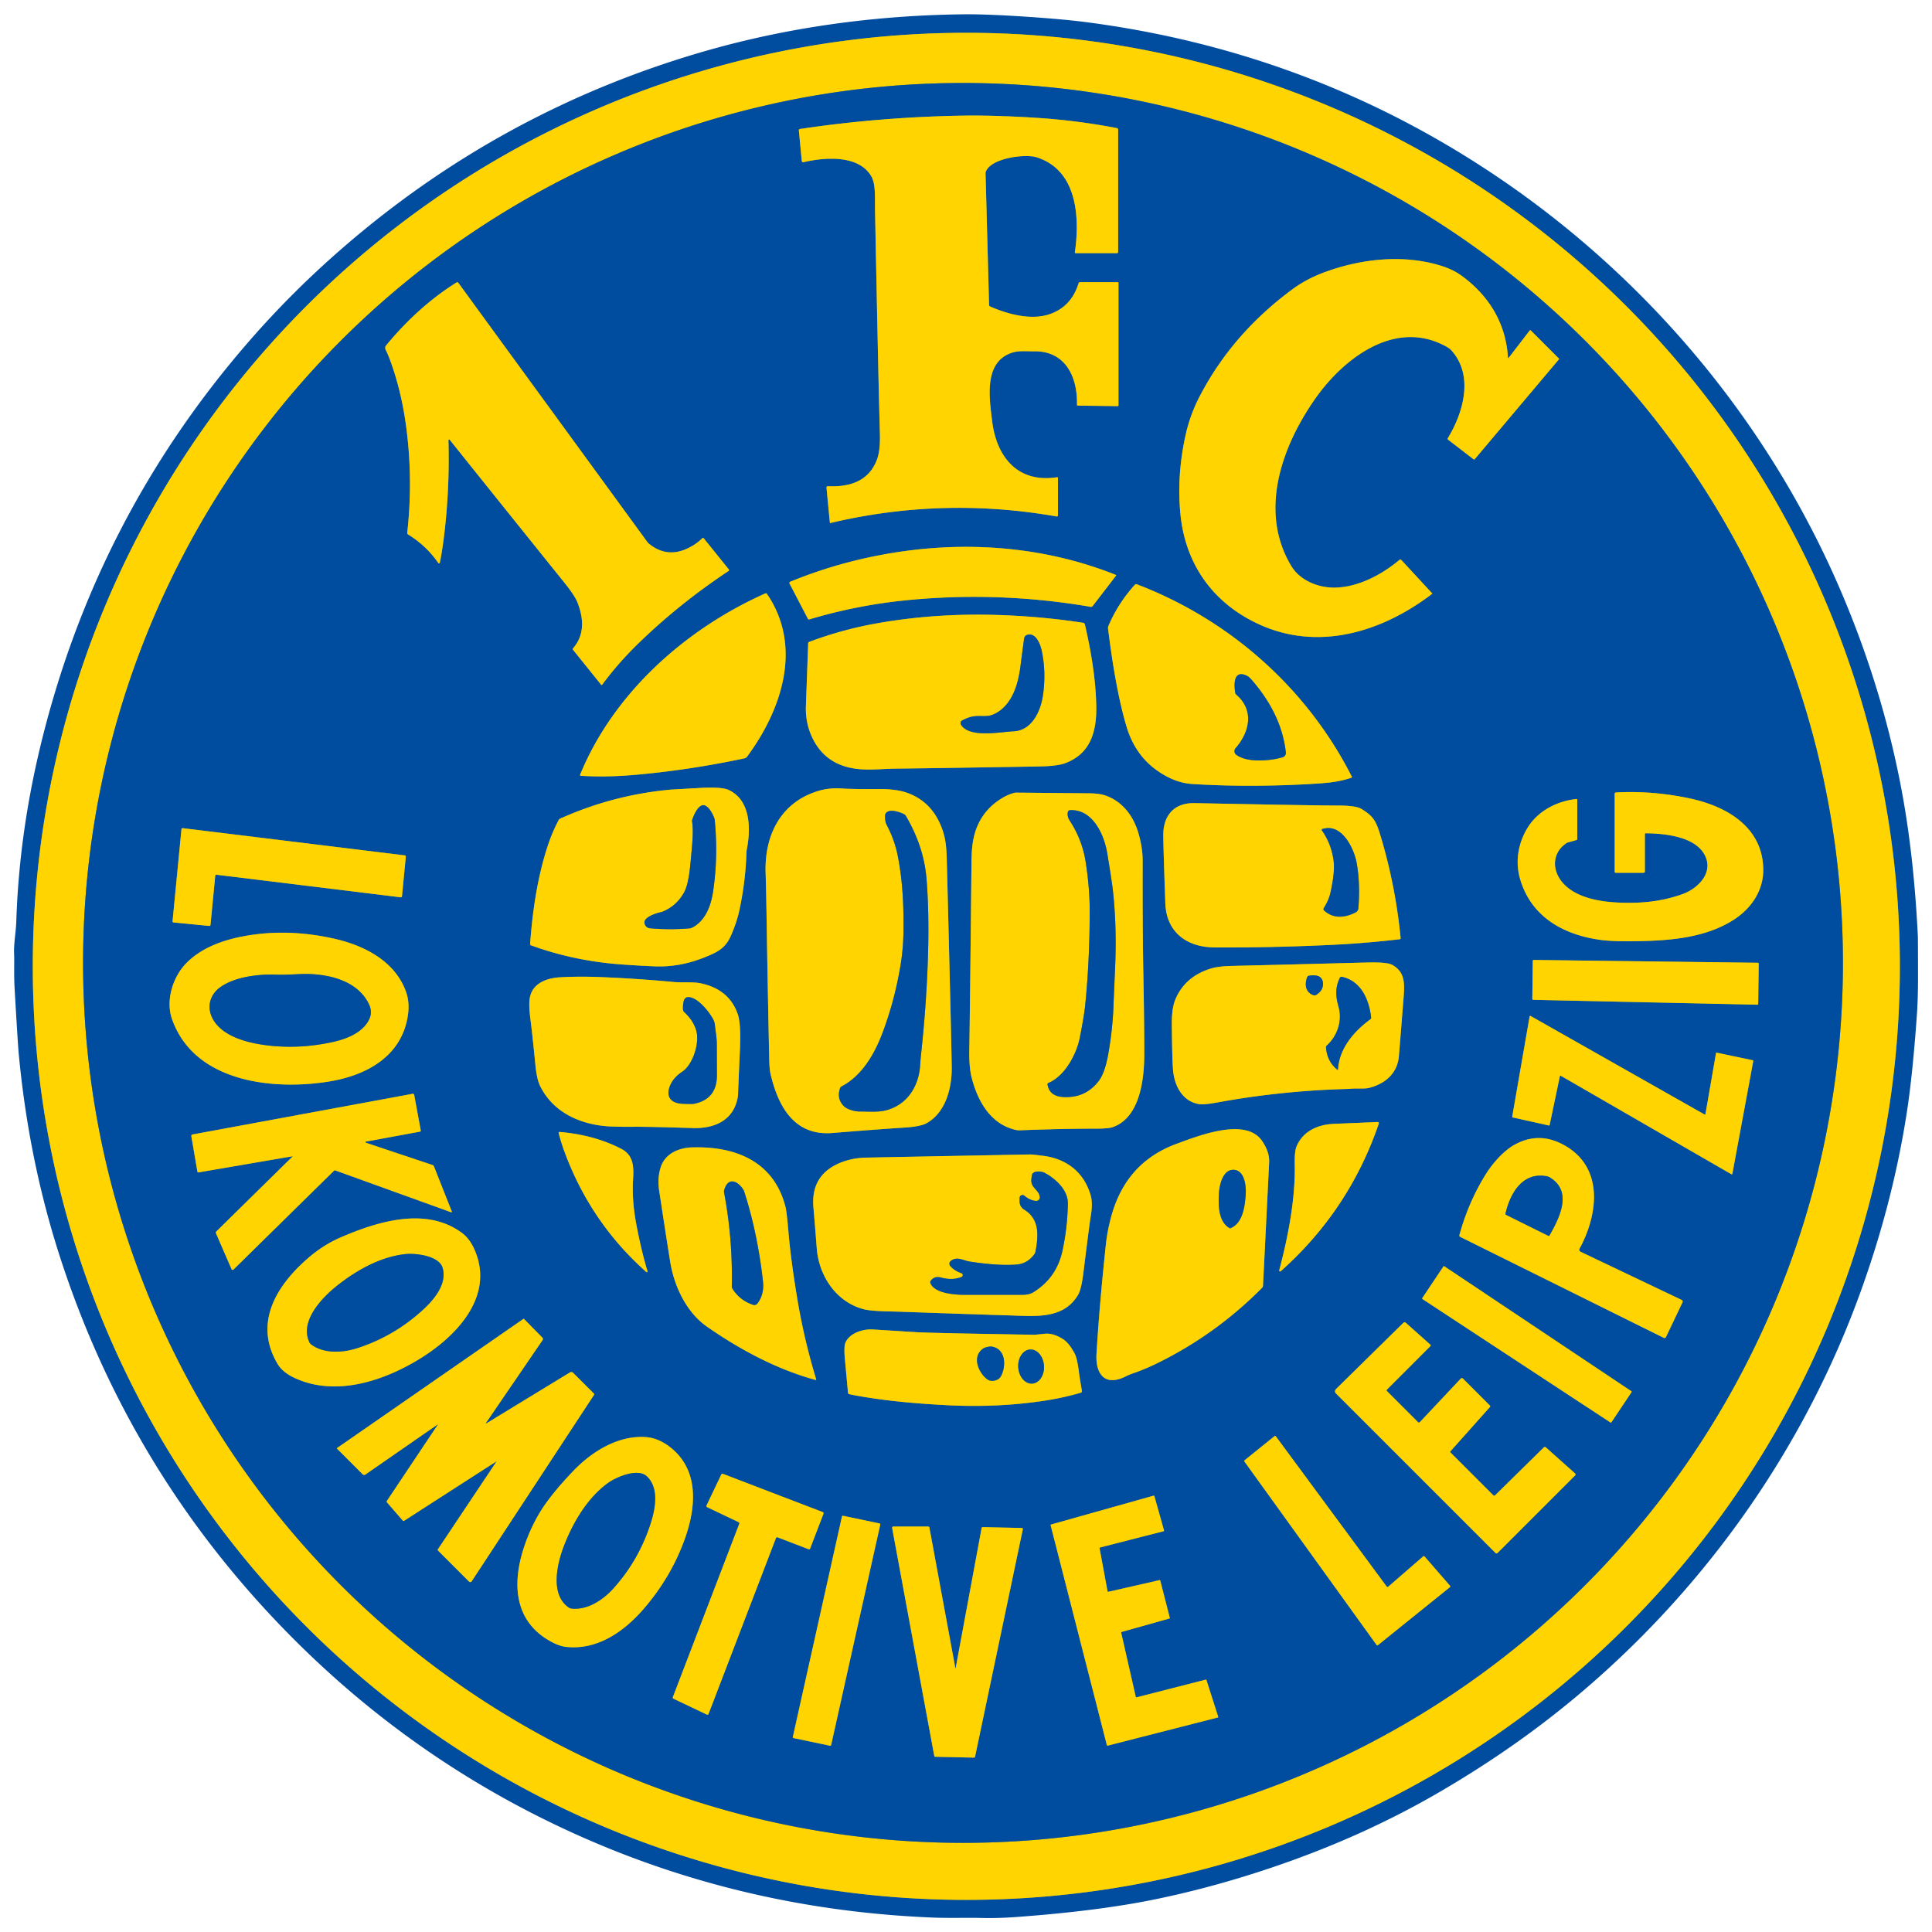
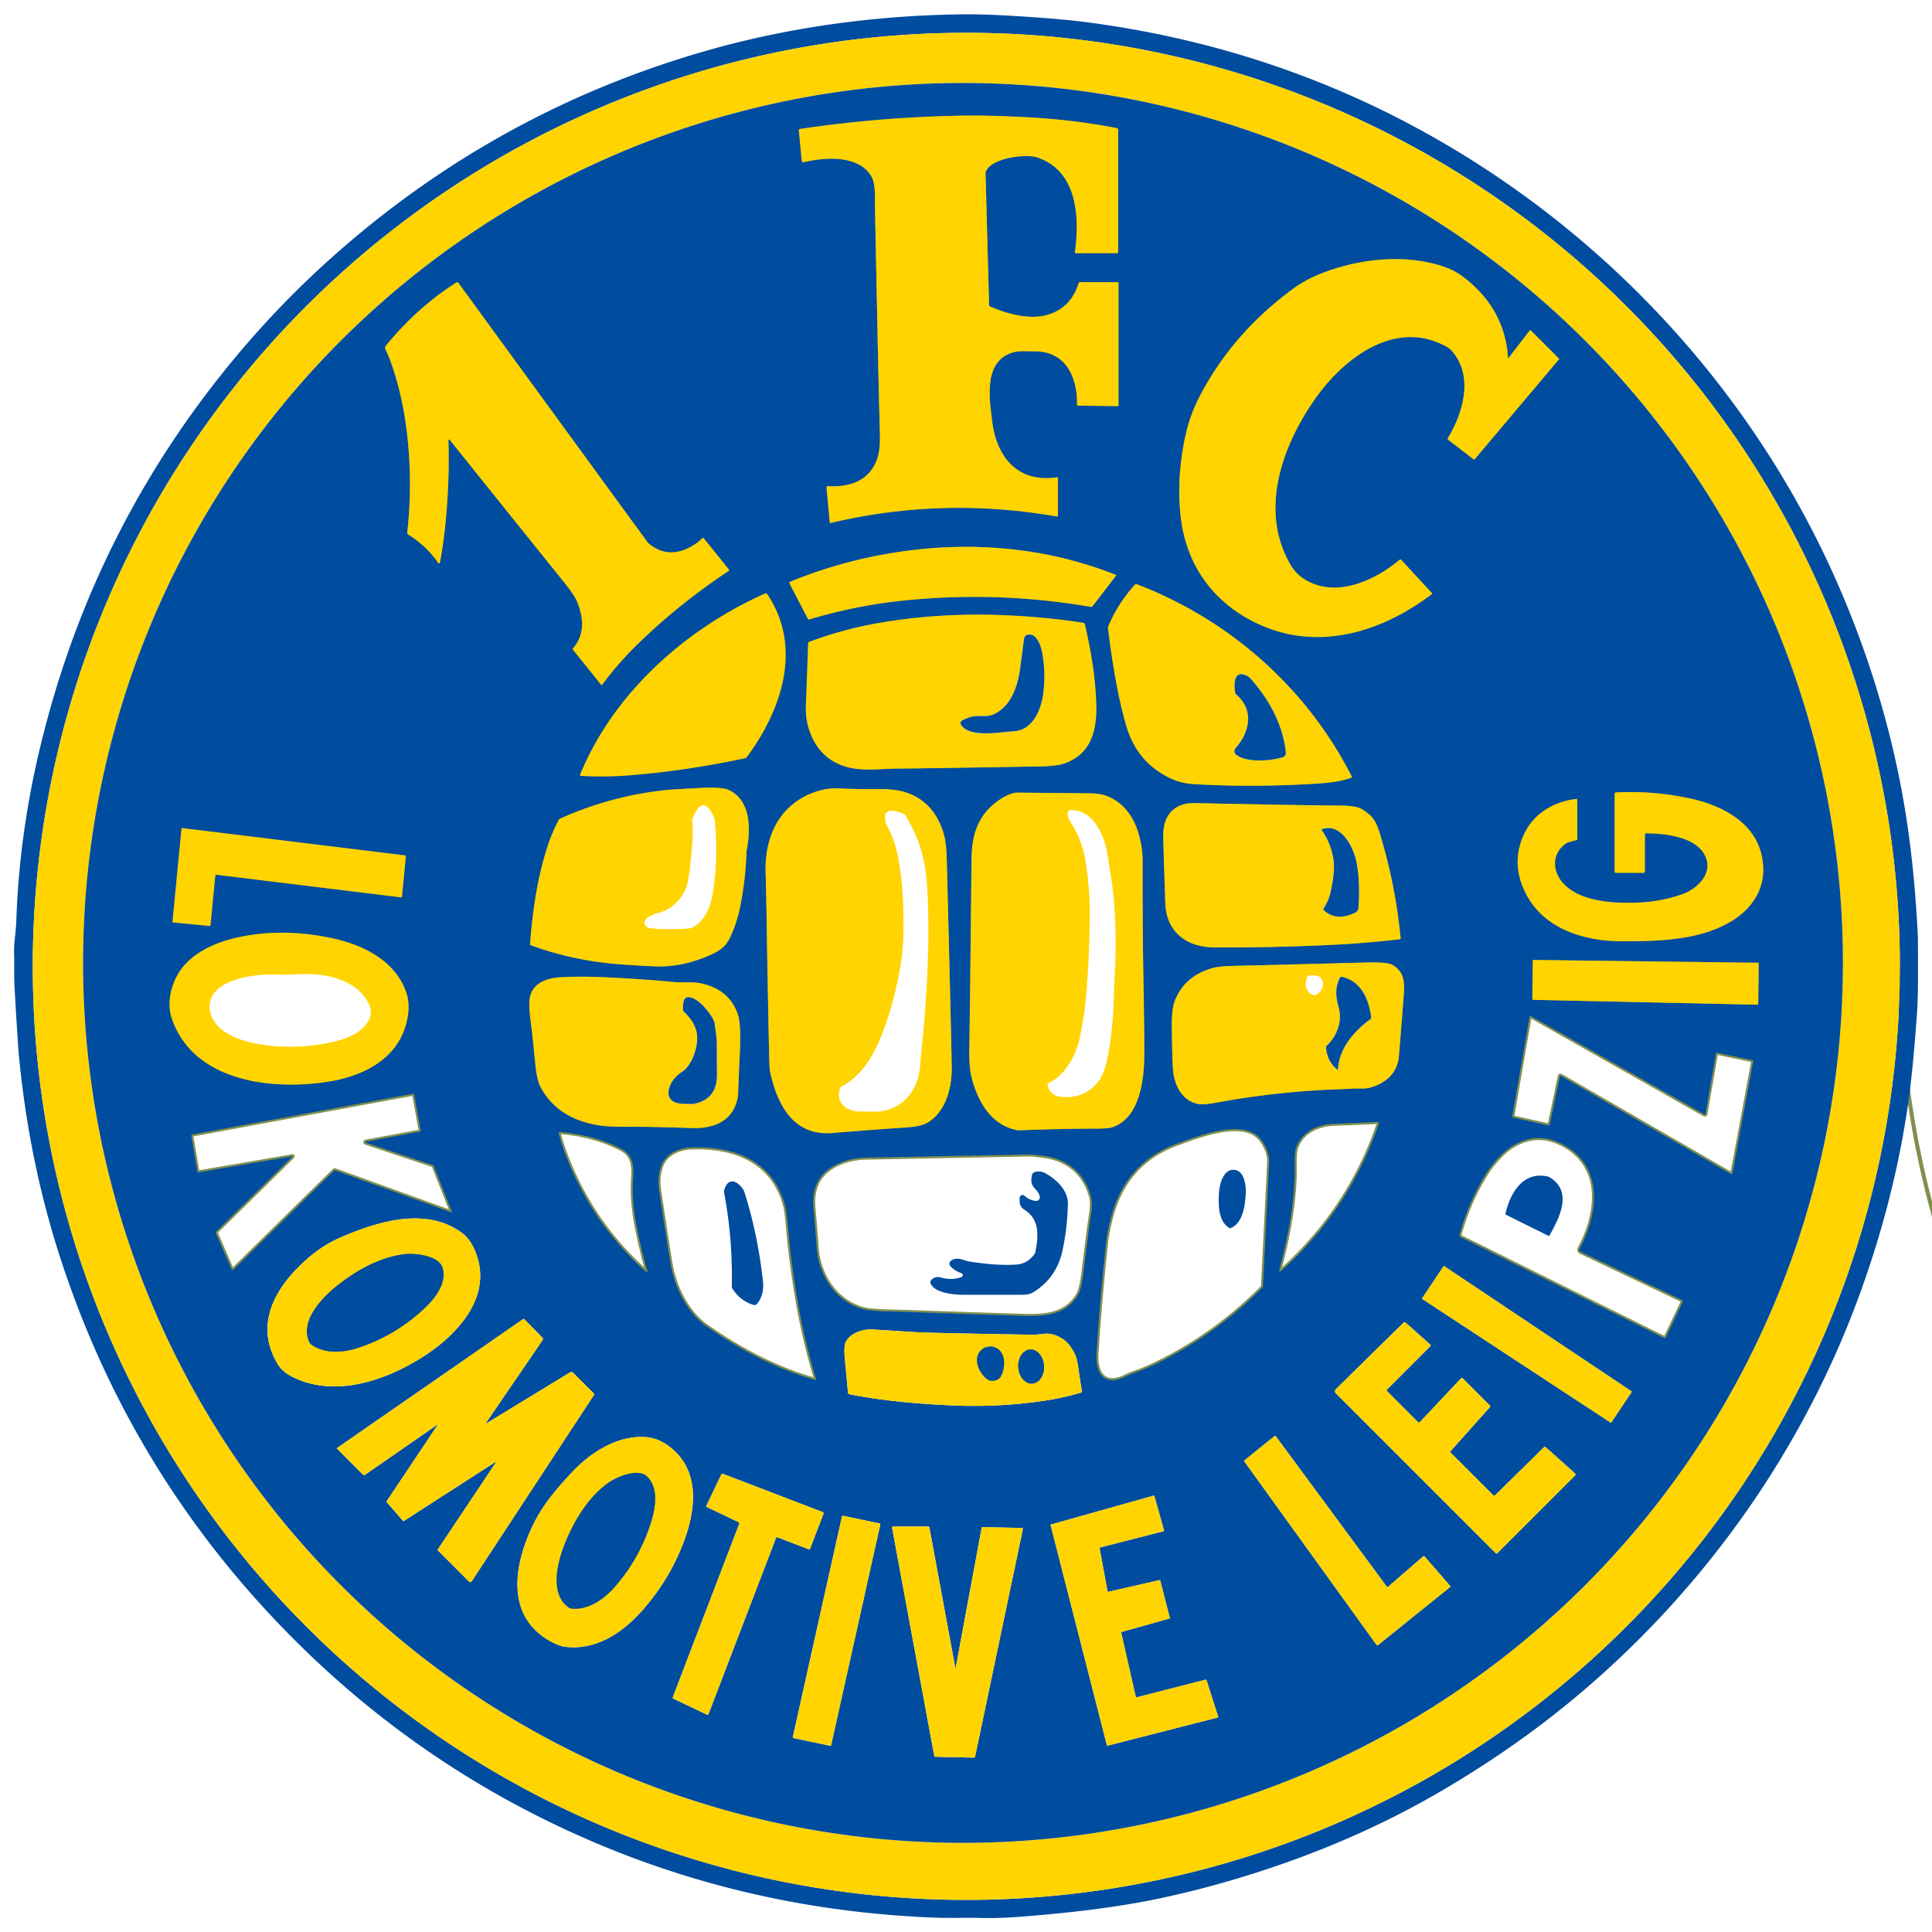
<svg xmlns="http://www.w3.org/2000/svg" viewBox="0 0 960 960">
  <g fill="none" stroke="#80904f" stroke-width="2">
-     <path d="M944.03 480.17A463.87 463.87 0 0 0 480.16 16.3 463.87 463.87 0 0 0 16.29 480.17a463.87 463.87 0 0 0 463.87 463.87 463.87 463.87 0 0 0 463.87-463.87" vector-effect="non-scaling-stroke" />
-     <path d="M915.74 478.47A437.23 437.23 0 0 0 478.51 41.24 437.23 437.23 0 0 0 41.28 478.47 437.23 437.23 0 0 0 478.51 915.7a437.23 437.23 0 0 0 437.23-437.23" vector-effect="non-scaling-stroke" />
+     <path d="M944.03 480.17a463.87 463.87 0 0 0 463.87 463.87 463.87 463.87 0 0 0 463.87-463.87" vector-effect="non-scaling-stroke" />
    <path d="m396.95 64.83 1.45 15.14a.72.72 0 0 0 .88.63c10.45-2.48 27.09-3.78 33.54 6.78 2.43 3.98 1.85 10.64 1.99 17.74 1.15 57.66 1.68 83.4 2.41 110.73q.21 8.08-1.48 12.56c-4.1 10.83-13.68 13.68-24.39 13.18a.65.65 0 0 0-.67.71l1.67 17.39a.21.21 0 0 0 .25.19q55.72-13.2 112.45-3.25a.55.54 4.9 0 0 .64-.53v-18.59a.37.37 0 0 0-.43-.37c-19.64 3.06-30.15-10.19-32.28-27.98-1.35-11.27-4.28-29.05 9.63-33.82 3.46-1.19 6.69-.76 11.62-.77 15.39-.03 21.21 12.98 20.91 26.46a.51.5 1.7 0 0 .5.52l19.78.25a.35.35 0 0 0 .35-.35v-60.89a.36.36 0 0 0-.36-.36h-18.73a.79.78-81.5 0 0-.75.56q-3.57 11.65-14.38 15.36c-9.34 3.2-21.01-.08-29.57-3.83a.85.84 11.5 0 1-.51-.76l-1.76-65.57a1.42 1.34 54.5 0 1 .05-.37c2.11-7 19.56-9.26 25.33-7.44 20.09 6.35 21.55 29.5 19 47.29a.31.3-85.9 0 0 .3.35h20.63a.59.58 90 0 0 .58-.59V64.44a.8.78-84.8 0 0-.64-.78q-19.42-3.76-39.71-5.1c-9.93-.65-24.45-1.29-36.34-1.1q-41.63.66-81.38 6.63a.69.68-7.1 0 0-.58.74M749.3 177.82c-.95-16.93-9.28-30.68-22.76-40.61-4.05-2.98-7.96-4.46-12.31-5.69-18.29-5.14-38.72-2.75-56.47 3.9q-8.7 3.25-15.5 8.27c-19.33 14.28-34.86 31.65-46.06 53.07q-4.83 9.24-7.06 19.29-4.55 20.52-2.54 39.9c2.55 24.68 16.29 43.76 38.73 54.14 29.81 13.79 61.51 3.89 86.24-14.98a.21.21 0 0 0 .03-.31l-15.33-16.59a.62.62 0 0 0-.85-.05c-8.52 7.21-20.07 13.38-31.42 13.81-8.44.32-17.84-3.25-22.33-10.67-16.34-27.03-4.86-59.38 11.89-83.24 13.33-19 37.68-38.47 62.23-27.29q3.99 1.82 5.17 3.09c11.52 12.4 6.28 31.04-1.53 43.83a.62.61 34.7 0 0 .15.81l12.58 9.68a.5.49-50.6 0 0 .68-.07l41.78-49.56a.28.28 0 0 0-.01-.39l-13.95-13.95a.39.39 0 0 0-.58.04l-10.5 13.65a.16.15-28.3 0 1-.28-.08M299.22 340.22q7.97-10.79 17.99-20.52 20.35-19.76 44.8-35.98a.54.54 0 0 0 .12-.79l-12.41-15.42a.53.53 0 0 0-.79-.04q-2.75 2.76-6.67 4.73-10.8 5.44-19.96-2.18a3.27 3.16-89 0 1-.58-.62l-93.97-128.85a.7.69-33.8 0 0-.94-.18q-19.11 12.03-34.97 31.3a1.91 1.9-38.4 0 0-.24 2.05q1.38 2.78 2.7 6.5 5.15 14.46 7.42 31.04 3.62 26.49.64 53.45a.89.89 0 0 0 .42.87q9 5.5 15.01 14.17a.43.43 0 0 0 .78-.16q1.37-6.88 2.38-15.85 2.52-22.37 1.87-44.98a.36.36 0 0 1 .64-.23q25.1 31.35 56.99 71 5.12 6.36 6.46 9.76c3.2 8.07 3.61 16.21-2.17 22.86a.57.57 0 0 0-.01.73l13.96 17.35a.33.33 0 0 0 .53-.01M392.32 289.97l9.1 17.48a.67.66-22 0 0 .77.32q23.85-7.17 48.98-9.59 45.61-4.4 90.83 3.36a.92.91 23.9 0 0 .89-.34l11.69-15.2a.21.21 0 0 0-.09-.32c-33.31-13.3-69.65-16.74-105.3-11.8q-29.5 4.09-56.53 15.18a.66.66 0 0 0-.34.91M671.69 385.86c-22.5-44.18-60.69-77.88-106.79-95.53a.91.91 0 0 0-1.01.24q-8.38 9.28-13.1 20.42a2.71 2.67 53.6 0 0-.2 1.4q3.78 30.56 9.17 48.63 4.21 14.12 15.32 21.93 8.65 6.08 17.45 6.62 28.67 1.78 60.21-.1c7.52-.44 12.98-1.05 18.7-3a.43.43 0 0 0 .25-.61M288.56 385.49q12.4.75 25.44-.34 27.39-2.28 55.99-8.35a2.02 2.01-77.6 0 0 1.18-.76c17.25-23.25 27.85-54.73 9.91-80.96a.63.62-28.8 0 0-.77-.22c-39.63 17.64-75.44 49.52-92.07 90.12a.37.37 0 0 0 .32.51" vector-effect="non-scaling-stroke" />
    <path d="M401.58 319.65q-.92 25.36-1.13 31.23-.34 9.36 4.07 17.4 6.68 12.17 21.67 13.82c6.14.68 12.5-.11 19.76-.18q14.66-.14 70.17-1.07 9.14-.15 13.08-1.6c12.61-4.65 15.79-15.64 15.53-28.5-.29-13.54-2.56-26.95-5.65-40.47a1.09 1.08 87.6 0 0-.89-.82q-21.47-3.3-43.94-3.92-30.06-.83-58.32 4.16-17.38 3.07-33.84 9.25a.78.78 0 0 0-.51.7M263.84 469.73q21.56 7.84 45.17 9.51 9.46.67 16.64.94 12.11.45 24.41-4.46c6.46-2.58 10.33-4.51 13.05-10.61q2.97-6.67 4.35-13.13 3.02-14.21 3.45-28.42a10.06 9.82-39.1 0 1 .17-1.47c2.08-10.47 1.85-24.59-9.06-29.58q-3.45-1.58-14.17-.98l-14.35.8q-28.84 2.62-55.04 14.39a1.84 1.83 1.9 0 0-.9.84q-3.27 6.18-5.49 13.02c-5.06 15.57-7.45 32.03-8.66 48.49a.66.66 0 0 0 .43.66M382.86 533.51c3.64 15.84 11.6 31.01 30.65 29.47q25.75-2.08 35.72-2.67 8.16-.49 11.29-2.26c9.54-5.4 12.56-17.75 12.39-28.08q-.38-22.1-2.47-103.04c-.14-5.38-.52-9.96-2.11-14.52q-4.97-14.26-18.11-18.64-5.22-1.74-13.63-1.69-12.51.09-18.48-.29-6.02-.37-11.05 1.09c-18.92 5.49-27.21 21.87-26.63 40.69q.29 9.56.57 27.32.51 32.29 1.23 65.58.1 4.76.63 7.04M783.74 397.42a.42.41-3.1 0 0-.46-.41c-9.93 1.13-19.32 6.06-24.45 14.66-4.47 7.49-6.05 16.55-3.46 25.26 5.64 18.98 21.96 27.83 40.71 30.2q6.07.77 18.9.51c16.04-.32 33.2-1.96 46.75-10.78 8.65-5.63 14.39-14.46 14.42-24.37.07-20.98-17.48-31.61-36.02-35.65q-18.72-4.07-37.19-3.07a.66.66 0 0 0-.62.66v38.74a.52.52 0 0 0 .52.52h13.82a.67.67 0 0 0 .67-.67v-18.47a.51.5.6 0 1 .52-.5c8.9.11 24.1 1.42 29.12 10.62 4.83 8.84-3.23 16.81-10.8 19.56q-11.22 4.06-24.17 4.34c-11.35.24-28.24-.71-36.06-10.61-4.92-6.23-4.46-14.45 2.43-19.02a2.69 2.68 20.6 0 1 .73-.33l4.26-1.2a.53.52-8.2 0 0 .38-.5v-19.49M503.99 393.99q-3.26.81-6.59 2.92-12.07 7.63-14.11 22.37-.5 3.58-.55 8.22-.77 75.89-1.1 93.97-.16 8.69 1.15 13.89c3.02 11.92 9.5 23.38 22.14 26.13a6.65 6.62-39.7 0 0 1.66.15q21.26-.82 37.95-.82 6.24 0 8.4-.76c13.57-4.76 15.61-23.98 15.64-35.99q.04-13.1-.47-40.82-.4-21.78-.33-55.5.02-6.38-2.09-13.69c-2.44-8.47-7.78-15.61-16.05-18.65q-3.13-1.16-8.35-1.21-36.4-.35-36.52-.34a4.84 4.1-49.7 0 0-.78.13M695.55 466.7a.48.48 0 0 0 .42-.53q-2.59-26.57-10.23-51.63c-2.06-6.76-3.49-9.05-9.19-12.56q-2.8-1.72-11.75-1.71-10.2.02-71.3-1.2c-9.88-.19-15.31 5.91-15.46 15.36q-.06 4.46 1 34.33c.51 14.55 10.74 21.93 24.47 22.01q29 .16 58.74-1.3 16.43-.8 33.3-2.77M103.99 460.09a.55.55 0 0 0 .6-.5l2.37-24.45a.55.55 0 0 1 .61-.49l91.56 11.22a.55.55 0 0 0 .61-.49l1.91-19.74a.55.55 0 0 0-.48-.6L90.78 411.51a.55.55 0 0 0-.61.49l-4.43 45.77a.55.55 0 0 0 .5.6l17.75 1.72M163.72 537.36c18.8-3.09 36.18-12.79 39.01-33.18q.84-6.11-.93-11.19c-5.4-15.44-20.89-23.25-35.88-26.59q-24.3-5.43-46.6-.84c-9.8 2.02-19.67 5.83-26.72 13-6.67 6.79-10.4 18.45-7.15 27.74 10.99 31.47 50.18 35.67 78.27 31.06M761.4 496.35a.45.45 0 0 0 .44.46l111.35 2.42a.45.45 0 0 0 .46-.44l.24-19.94a.45.45 0 0 0-.44-.46L762.08 477a.45.45 0 0 0-.46.44l-.22 18.91M672.06 540.93c2.83-.21 5.97.23 8.46-.43 8.05-2.13 13.86-7.33 14.58-15.69q.57-6.7 2.35-29.32c.57-7.27.51-12.48-5.51-15.99q-2.59-1.5-12.64-1.24-39.21 1.04-66.92 1.7-6.73.16-10.16 1.15c-8.48 2.45-14.97 7.51-18.31 15.83q-1.72 4.27-1.64 12.21.17 18.15.66 23.05c.77 7.7 4.87 15.18 12.94 16.44q2.43.39 9.42-.9 30.86-5.66 63.39-6.63 1.78-.06 3.38-.18M365.3 549.62q1.39-3.35 1.46-6.36.08-3.17.9-21.46.59-13.12-1.09-17.92-4.36-12.49-18.79-15.35c-3.51-.7-8.98-.18-13.3-.6q-16.07-1.54-34.98-2.37-11.42-.5-21.21.06c-6.4.37-13.32 2.74-14.91 9.6q-.81 3.5.17 11.04.98 7.6 2.49 22.92.7 7.13 2.35 10.47c6.12 12.37 18.4 18.47 31.89 19.86q4.5.46 14.21.38 8.44-.06 29.76.64c8.62.28 17.51-2.41 21.05-10.91M775.09 534.76a.32.32 0 0 1 .47-.21l84.77 48.93a.32.32 0 0 0 .47-.22l10.39-56.05a.32.32 0 0 0-.25-.37l-17.89-3.76a.32.32 0 0 0-.38.26l-5.24 30.2a.32.32 0 0 1-.48.23l-86.41-48.94a.32.32 0 0 0-.48.23l-8.65 49.82a.32.32 0 0 0 .25.37l17.96 4a.32.32 0 0 0 .39-.25l5.08-24.24M145.42 574.62l-38.01 37.37a.65.64-34.1 0 0-.14.71l7.78 17.92a.62.61-33.8 0 0 1 .19l49.86-49.03a.77.76-56.5 0 1 .8-.17l57.44 20.75a.28.28 0 0 0 .35-.37l-8.9-22.48a1.05 1.02 87.9 0 0-.65-.62l-33.21-11.1a.27.26 48.6 0 1 .03-.51l26.9-4.97a.5.5 0 0 0 .4-.59l-3.27-17.73a.63.62 79.2 0 0-.72-.5L95.66 563.72a.73.72-10.3 0 0-.59.84l3.01 17.57a.52.52 0 0 0 .6.42l46.7-8.01a.05.05 0 0 1 .04.08M635.65 631.18a.47.47 0 0 0 .77.47q34.01-30.31 48.7-73.32a.62.62 0 0 0-.61-.82q-9.35.43-21.61.92c-7.99.32-15.45 3.57-18.65 11.22q-1.05 2.5-.91 8.87c.38 17.15-3.28 35.93-7.69 52.66M627.57 638.93q.32-5.89 3.06-61.35.25-5.13-3.47-10.6c-8.06-11.86-30.96-2.9-42.76 1.47q-25.01 9.27-32.27 36.18-1.89 7.02-2.55 13.14-3.18 29.42-4.73 54.85c-.61 10.04 4.08 16.72 14.87 11.13q1.3-.67 4.24-1.69 5.2-1.81 11.32-4.81 28.95-14.23 51.86-37.36a1.54 1.52 69.3 0 0 .43-.96M277.6 562.99q1.22 4.89 3.36 10.55 12.98 34.34 40.19 58.52a.36.36 0 0 0 .59-.38q-3.02-10-5.48-22.9-2.38-12.46-1.68-22.91c.45-6.8-.1-12.01-5.88-15.02q-13.3-6.91-30.65-8.39a.43.43 0 0 0-.45.53M835.63 645.93l-50.29-23.96a1.08 1.08 0 0 1-.49-1.49c8.95-16.36 12.27-39.34-6.38-50.73q-13.29-8.11-26.2-.76c-5.14 2.92-10.44 8.93-13.53 13.77q-8.93 14.02-13.56 30.92a.8.79 20.8 0 0 .42.93l101.08 50.14a.86.85 25.7 0 0 1.15-.4l8.21-17.25a.88.88 0 0 0-.41-1.17M405.56 685.41q-6.06-19.93-9.43-40.26-3.15-19-4.3-32.4-.91-10.68-1.53-13.07c-5.82-22.69-24.95-30.26-46.68-29.53-6.4.22-12.96 3.09-15.18 9.45q-1.9 5.46-.88 12.18 4.59 30.15 5.61 36.04c2.05 11.8 8.11 24.41 18.11 31.38 16.24 11.33 34.73 21.25 54 26.5a.23.23 0 0 0 .28-.29M454.56 652.04q23.88.86 48.69 1.63c12.23.39 25.34 1.56 32.42-10.22q1.64-2.72 2.68-11.14 3.08-24.84 3.61-27.91 1.12-6.42.03-10.28c-3.21-11.4-11.79-18.28-23.54-19.78q-5.55-.71-6.51-.69-36.06.67-81.73 1.57c-4.68.09-9.32 1.09-13.21 2.77q-14.21 6.17-12.81 21.99.72 8.12 1.65 20.25c1.04 13.63 9.52 26.58 23.08 30.25q3.61.98 12.76 1.16 3.75.07 12.88.4" vector-effect="non-scaling-stroke" />
-     <path d="M209.55 674.57c18-11.32 36.45-31.12 26.06-54.01q-2.36-5.19-6.11-7.96c-17.8-13.15-41.86-5.64-60.01 2.16q-8.52 3.66-15.85 9.91c-15.76 13.46-27.97 32.28-15.76 52.97 1.76 2.97 4.59 5.1 7.46 6.54 20.9 10.43 45.79 1.97 64.21-9.61M706.72 645.02a.35.35 0 0 0 .1.48l93.4 61.32a.35.35 0 0 0 .48-.1l10-14.97a.35.35 0 0 0-.1-.48l-92.91-62.05a.35.35 0 0 0-.48.1l-10.49 15.7M217.61 707.82l-25.37 37.98a.61.6-49.6 0 0 .05.73l7.87 9.07a.48.48 0 0 0 .61.09l45.88-29.53a.04.04 0 0 1 .06.06l-29.15 43.66a.42.42 0 0 0 .05.54l15.47 15.47a.83.83 0 0 0 1.28-.13l60.81-92.65a.52.52 0 0 0-.06-.65l-10.32-10.31a1.3 1.3 0 0 0-1.59-.19l-41.66 25.39a.12.11.8 0 1-.16-.16l28.22-41.29a.99.99 0 0 0-.11-1.25l-9.09-9.25a.27.26-39.8 0 0-.35-.03l-92.57 64.15a.2.19 50.1 0 0-.02.3l12.74 12.75a1.07 1.06 49.8 0 0 1.35.12l35.99-24.94a.05.05 0 0 1 .07.07M742.04 743.02l-21.39-21.39a.29.28-47.2 0 1-.01-.4l19.72-22.11a.51.51 0 0 0-.02-.7l-13.44-13.44a.71.71 0 0 0-1.02.02l-20.4 21.68a.57.57 0 0 1-.82.02l-15.54-15.54a.45.44 45.4 0 1 0-.63l21.61-21.62a.54.54 0 0 0-.02-.78l-12.23-10.9a.8.8 0 0 0-1.1.02l-33.57 33.01a1.48 1.48 0 0 0-.01 2.1l79.34 79.33a.67.67 0 0 0 .96 0l38.55-38.54a.71.71 0 0 0-.03-1.03l-14.5-12.94a.75.74 43.5 0 0-1.01.02l-24.23 23.83a.6.59 45.3 0 1-.84-.01M422 692.78q20.49 4.13 50.25 5.53 23.77 1.12 46.55-2.28 9.33-1.4 18.26-4.01a.76.75-13.1 0 0 .54-.86q-1.08-6.18-1.5-9.47-.84-6.69-2.1-9.09-2.77-5.28-5.85-7.23-4.87-3.09-9.13-2.62-4.58.49-4.97.49-52.24-.86-59.29-1.31-19.8-1.26-21.25-1.33c-4.79-.24-11.21 1.76-13.36 6.42q-.93 2-.31 8.55 1.19 12.69 1.53 16.51a.8.8 0 0 0 .63.7M618.46 725.58a.49.49 0 0 0-.09.67l65.64 91.1a.49.49 0 0 0 .7.1l35.74-28.78a.49.49 0 0 0 .07-.7l-12.65-14.57a.49.49 0 0 0-.69-.05l-17.41 15.11a.49.49 0 0 1-.71-.08l-55.08-74.65a.49.49 0 0 0-.7-.09l-14.82 11.94M340.3 764.61c5.61-15.71 7.14-34.02-7.06-45.32q-5.91-4.7-12.14-5.19c-13.84-1.07-27.03 7.15-36.38 16.95q-12.1 12.68-17.4 22.04-4.48 7.92-7.21 16.52c-5.64 17.73-4.49 36.11 13.53 46.01q4.17 2.29 7.35 2.67c15.42 1.83 28.71-7.18 38.68-18.66q13.8-15.89 20.63-35.02M351.06 748.09a.6.6 0 0 0 .28.8l15.71 7.48a.6.6 0 0 1 .3.76l-33.02 86.17a.6.6 0 0 0 .3.76l16.62 7.92a.6.6 0 0 0 .82-.33l33.51-87.43a.6.6 0 0 1 .77-.34l15.43 5.92a.6.6 0 0 0 .77-.35l6.65-17.32a.6.6 0 0 0-.35-.77l-49.66-19.03a.6.6 0 0 0-.76.3l-7.37 15.46M578.18 760.86a.31.31 0 0 0 .22-.39l-4.8-17.06a.31.31 0 0 0-.38-.22l-50.94 14.33a.31.31 0 0 0-.22.37L550 867.18a.31.31 0 0 0 .38.22l54.71-13.98a.31.31 0 0 0 .22-.39l-5.83-18.21a.31.31 0 0 0-.37-.21l-34.37 8.79a.31.31 0 0 1-.38-.23l-7.25-31.89a.31.31 0 0 1 .21-.37l23.72-6.67a.31.31 0 0 0 .22-.37l-4.73-18.49a.31.31 0 0 0-.36-.22l-25.47 5.8a.31.31 0 0 1-.37-.25l-3.96-21.42a.31.31 0 0 1 .23-.35l31.58-8.08M412.44 867.44a.47.47 0 0 0 .55-.35l24.41-109.54a.47.47 0 0 0-.37-.56l-18.11-3.8a.47.47 0 0 0-.55.35l-24.41 109.54a.47.47 0 0 0 .37.56l18.11 3.8M474.72 828.94l-12.92-69.96a.55.55 0 0 0-.54-.44h-17.37a.6.6 0 0 0-.59.71l20.95 113.34a.42.41-4.2 0 0 .4.34l19.25.42a.61.61 0 0 0 .61-.48l23.73-113a.51.51 0 0 0-.49-.62l-19.42-.43a.57.57 0 0 0-.57.46l-12.91 69.66a.07.07 0 0 1-.13 0M638.93 373.88c-1.51-13.65-7.83-25.5-16.85-35.92q-1.36-1.57-2.29-2.05c-6.93-3.57-6.7 4.26-6 8.34a1.5 1.49 15.9 0 0 .49.87c9.1 7.83 6.67 18.65-.35 26.69a2.21 2.2 39.1 0 0 .34 3.21c5.53 4.16 17.12 3.02 23.05 1.27a2.25 2.25 0 0 0 1.61-2.41M510.25 315.53q-1.19.41-1.4 1.98-1.2 8.81-1.76 13.35c-1 8.1-3.52 17.43-10.37 22.36q-3.2 2.3-6.23 2.54c-2.29.19-5.78-.29-8.57.61q-1.95.62-3.84 1.63a1.5 1.5 0 0 0-.56 2.12c4.21 6.75 19.67 3.53 26.1 3.25 9.2-.4 13.54-10.16 14.66-18.15q1.57-11.18-.61-21.66c-.76-3.65-3.07-9.52-7.42-8.03M320.26 458.77a3.17 2.87 85.7 0 0 2.6 2.47q9.89.9 19.78.06a3.14 3.12-60.5 0 0 1.14-.32c6.48-3.14 9.4-10.61 10.47-17.52q2.7-17.5.89-35.99a2.98 2.94-57.1 0 0-.15-.72c-.69-2.07-2.79-6.22-5.2-6.62a2.06 1.99 39.4 0 0-1.01.08c-2.3.78-4.11 5.01-4.8 7.08a2.07 1.99-41.2 0 0-.08.93q.48 3.15.27 7.78-.17 3.73-1.18 13.92-.96 9.68-3.04 13.45-3.77 6.83-10.8 9.67a3.66 3.52 27.7 0 1-.79.23c-2.12.4-8.76 2.5-8.1 5.5M439.83 404.98q-.22 3.08.78 4.96 3.99 7.52 5.55 15.64c2.48 12.96 2.87 24.56 2.77 36.79q-.07 9.06-1.53 17.68-3.07 18.12-9.25 34.12c-3.88 10.05-10.09 20.55-19.98 25.68a1.46 1.45-4.3 0 0-.72.83q-1.87 5.27 1.91 8.99c1.68 1.65 5.47 2.64 7.64 2.63 5.19-.01 9.47.45 13.61-.69 10.31-2.84 15.94-11.89 16.61-22.34q.19-2.99.44-5.28 2.53-23.45 3.34-45.74.86-23.56-.63-41.68-1.31-15.92-10.26-31.16a2.19 2.11-1 0 0-.9-.84c-2.28-1.11-7.18-2.85-9.02-.52a1.65 1.62-24.4 0 0-.36.93M520.51 538.83q.93 5.78 7.5 6.25 11.23.8 17.95-7.97 3.1-4.04 4.78-13.63 2.22-12.72 2.58-24.68.03-1.09.79-18.58.86-19.87-1.14-37.96-.48-4.26-2.78-18.23c-1.56-9.41-7.22-21.92-18.4-21.47a1.31 1.31 0 0 0-1.23 1.11q-.31 2.11.98 4.09 6.2 9.51 7.92 20.51 2.03 13 2.01 24.48-.02 24.74-2.25 46.74-.52 5.22-2.67 16.13c-1.63 8.3-7.48 19.17-15.66 22.53a.63.63 0 0 0-.38.68M656.8 412.55q4.69 6.66 5.84 14.95.79 5.74-1.6 16.32-.8 3.51-3.27 7.43a.89.89 0 0 0 .14 1.12c4.57 4.31 10.45 3.69 15.68.99a2.58 2.57-11.5 0 0 1.39-2.09q.96-12.72-.89-22.62c-1.34-7.17-7.41-19.9-17.1-16.67a.38.37-26.8 0 0-.19.57M109.67 490.38c-5.59 3.89-7.15 10.35-3.72 16.3 4.7 8.14 16.42 11.34 25.32 12.56q16.99 2.34 34.41-1.55c6.71-1.51 14.43-4.57 17.64-10.93 1.38-2.72 1.23-5.33-.09-8-6.12-12.43-22.22-15.31-34.45-14.72q-8.33.39-11.04.28c-9.02-.4-20.73.97-28.07 6.06M649.56 485.49c-1.48 3.77-.79 7.8 3.25 9.04a1.42 1.39 36.8 0 0 1.14-.15q3.95-2.45 3.37-6.41a3.76 3.62-85.3 0 0-2.45-3q-1.62-.55-4.46-.15a1.08 1.08 0 0 0-.85.67M664.82 531.41c.58-10.42 7.87-18.97 16.12-24.99a.93.93 0 0 0 .37-.85c-1.04-8.93-5-18.12-14.55-20.19a.9.9 0 0 0-.99.48c-2.42 4.9-2.09 9.29-.66 14.36 2 7.06-.56 14.48-5.82 19.3a1.27 1.24-23.8 0 0-.4 1q.53 6.93 5.65 11.02a.18.17-69.2 0 0 .28-.13M339.93 502.82c2.83 2.68 5.01 5.6 6.06 9.37 1.7 6.07-1.67 16.82-6.98 20.33q-4.38 2.89-6.04 6.9c-2.26 5.44.31 8.8 6.19 9.03q4.81.2 5.6.04 11.51-2.27 11.47-14.26-.03-7.85-.05-15.38c-.01-3.14-.61-6.3-.98-9.65a7.54 7.41-62.2 0 0-.8-2.66c-1.87-3.59-7.77-11.17-12.55-11.08a2.58 2.11-82.3 0 0-2.11 1.97q-.5 2.06-.34 4.27a1.74 1.73 19.9 0 0 .53 1.12M611.2 610.33q.11.01.14-.01c5.99-2.37 7.18-10.28 7.63-16.51.33-4.56-.53-12.17-5.83-12.52-5.31-.36-7.17 7.07-7.45 11.64-.37 6.23-.24 14.23 5.38 17.37q.03.02.13.03M769.92 613.92c4.85-8.61 11.82-21.84.15-28.89a4 3.95-23.1 0 0-1.27-.5c-12.17-2.5-18.42 8.37-20.74 18.51a.52.51-70.5 0 0 .27.58l21.09 10.46a.38.38 0 0 0 .5-.16M376.34 647.72q3.49-4.6 2.78-11c-1.65-14.97-4.73-30.46-9.4-44.84a2.75 2.56 22.4 0 0-.28-.61c-2.71-4.35-7.67-6.86-9.62.21a2.27 2.19-43.9 0 0-.04 1.02q4.34 22.98 3.85 46.74a1.91 1.82 31.5 0 0 .26.98q3.66 5.94 10.37 8.15a1.88 1.87-62.3 0 0 2.08-.65M477.73 632.65a1 .99-46.3 0 1 .04 1.86q-4.5 1.82-10.04.32-3.51-.94-5.3 1.65a1.14 1.13 52.4 0 0-.13 1.03c1.87 5.04 11.82 5.86 16.42 5.87q8.84.01 26.86-.01c2.9 0 5.49.22 7.96-1.32q11.49-7.14 14.39-20.59 2.45-11.33 2.69-23.28c.14-6.79-5.92-12.39-11.57-15.41-1.47-.79-5.01-1.13-6.05.51q-.29.45-.52 2.71c-.44 4.34 3.74 5.03 4.19 8.77a1.76 1.76 0 0 1-1.85 1.97q-2.95-.18-5.81-2.59a1.44 1.43-70 0 0-2.36 1.1v1.84a4.59 4.58-74.3 0 0 2.19 3.91c7.78 4.74 7.24 12.92 5.64 21.11a2.64 2.58-22.1 0 1-.44 1.01q-3.44 4.8-8.86 5.23-9.21.72-23.44-1.49c-3.05-.48-6.2-2.75-9.3-.3a1.78 1.78 0 0 0-.21 2.6q2.14 2.34 5.5 3.5" vector-effect="non-scaling-stroke" />
    <path d="M154.57 667.99c6.34 4.79 15.62 4.2 22.66 1.97q18.27-5.8 32.75-18.98c5.58-5.08 12.36-13.02 9.92-21.07-1.79-5.91-13.27-7.27-18.25-6.77-12.68 1.25-25.18 8.4-34.92 16.34-7.23 5.9-17.91 17.3-12.95 27.55a2.75 2.68 6.3 0 0 .79.96M490.75 669.27q-1.42.29-2.01.67c-5.95 3.85-2.74 11.75 1.52 15.21q1.64 1.33 3.91.87t3.26-2.33c2.56-4.86 2.41-13.38-4.57-14.6q-.69-.11-2.11.18" vector-effect="non-scaling-stroke" />
    <path d="M511.797 670.559a8.49 6.41-93.8 0 0-5.833 8.896 8.49 6.41-93.8 0 0 6.959 8.046 8.49 6.41-93.8 0 0 5.833-8.896 8.49 6.41-93.8 0 0-6.959-8.046M283.83 799.25c7.89.98 15.64-4.17 20.63-9.62q12.93-14.16 18.89-32.83c2.3-7.19 4.2-17.46-1.94-23.22-4.5-4.23-15.13.34-19.2 3.26-10.36 7.42-17.62 19.87-22.09 31.62-3.32 8.73-6.87 23.95 2.55 30.35a2.75 2.69-23.7 0 0 1.16.44" vector-effect="non-scaling-stroke" />
  </g>
  <path fill="#004c9e" d="M7 473.63c-.19-4.79.93-10.67 1.1-15.87q1.38-42.52 11.64-85.58 27.35-114.81 104.64-203.33 21.24-24.33 46.23-45.96Q248.2 55.7 346.48 26.52C390.13 13.56 434.81 7.6 479.02 7.11q11.03-.12 30.52 1.17 18.98 1.26 30.43 2.76 109.98 14.39 200.87 74.7c77.42 51.38 138.89 124.78 175 210.64q19.89 47.31 29.04 96.15 6.11 32.58 8.08 72.48.07 1.44.09 19.83.02 11.37-.59 19.81-2.11 29.72-5.01 48.35-7.12 45.83-23.85 91.38c-27.81 75.69-75.31 143.09-136.54 195.42-22.66 19.37-46.17 35.66-71 50.2q-34.85 20.41-75.19 34.86-34.06 12.19-67.23 18.97-28.01 5.73-68.49 8.71-9.39.69-17.81.47c-6.11-.16-16.12.13-23.79-.18q-104.64-4.24-196.11-50.3-68.94-34.72-123.82-90.42-79.26-80.44-113.96-187.99-15.39-47.69-20.34-100.37-.51-5.43-2.08-32.96c-.35-6.04-.07-12.8-.24-17.16m937.03 6.54A463.87 463.87 0 0 0 480.16 16.3 463.87 463.87 0 0 0 16.29 480.17a463.87 463.87 0 0 0 463.87 463.87 463.87 463.87 0 0 0 463.87-463.87" />
  <path fill="#ffd400" d="M944.03 480.17a463.87 463.87 0 0 1-463.87 463.87A463.87 463.87 0 0 1 16.29 480.17 463.87 463.87 0 0 1 480.16 16.3a463.87 463.87 0 0 1 463.87 463.87m-28.29-1.7A437.23 437.23 0 0 0 478.51 41.24 437.23 437.23 0 0 0 41.28 478.47 437.23 437.23 0 0 0 478.51 915.7a437.23 437.23 0 0 0 437.23-437.23" />
  <path fill="#004c9e" d="M915.74 478.47A437.23 437.23 0 0 1 478.51 915.7 437.23 437.23 0 0 1 41.28 478.47 437.23 437.23 0 0 1 478.51 41.24a437.23 437.23 0 0 1 437.23 437.23M396.95 64.83l1.45 15.14a.72.72 0 0 0 .88.63c10.45-2.48 27.09-3.78 33.54 6.78 2.43 3.98 1.85 10.64 1.99 17.74 1.15 57.66 1.68 83.4 2.41 110.73q.21 8.08-1.48 12.56c-4.1 10.83-13.68 13.68-24.39 13.18a.65.65 0 0 0-.67.71l1.67 17.39a.21.21 0 0 0 .25.19q55.72-13.2 112.45-3.25a.55.54 4.9 0 0 .64-.53v-18.59a.37.37 0 0 0-.43-.37c-19.64 3.06-30.15-10.19-32.28-27.98-1.35-11.27-4.28-29.05 9.63-33.82 3.46-1.19 6.69-.76 11.62-.77 15.39-.03 21.21 12.98 20.91 26.46a.51.5 1.7 0 0 .5.52l19.78.25a.35.35 0 0 0 .35-.35v-60.89a.36.36 0 0 0-.36-.36h-18.73a.79.78-81.5 0 0-.75.56q-3.57 11.65-14.38 15.36c-9.34 3.2-21.01-.08-29.57-3.83a.85.84 11.5 0 1-.51-.76l-1.76-65.57a1.42 1.34 54.5 0 1 .05-.37c2.11-7 19.56-9.26 25.33-7.44 20.09 6.35 21.55 29.5 19 47.29a.31.3-85.9 0 0 .3.35h20.63a.59.58 90 0 0 .58-.59V64.44a.8.78-84.8 0 0-.64-.78q-19.42-3.76-39.71-5.1c-9.93-.65-24.45-1.29-36.34-1.1q-41.63.66-81.38 6.63a.69.68-7.1 0 0-.58.74M749.3 177.82c-.95-16.93-9.28-30.68-22.76-40.61-4.05-2.98-7.96-4.46-12.31-5.69-18.29-5.14-38.72-2.75-56.47 3.9q-8.7 3.25-15.5 8.27c-19.33 14.28-34.86 31.65-46.06 53.07q-4.83 9.24-7.06 19.29-4.55 20.52-2.54 39.9c2.55 24.68 16.29 43.76 38.73 54.14 29.81 13.79 61.51 3.89 86.24-14.98a.21.21 0 0 0 .03-.31l-15.33-16.59a.62.62 0 0 0-.85-.05c-8.52 7.21-20.07 13.38-31.42 13.81-8.44.32-17.84-3.25-22.33-10.67-16.34-27.03-4.86-59.38 11.89-83.24 13.33-19 37.68-38.47 62.23-27.29q3.99 1.82 5.17 3.09c11.52 12.4 6.28 31.04-1.53 43.83a.62.61 34.7 0 0 .15.81l12.58 9.68a.5.49-50.6 0 0 .68-.07l41.78-49.56a.28.28 0 0 0-.01-.39l-13.95-13.95a.39.39 0 0 0-.58.04l-10.5 13.65a.16.15-28.3 0 1-.28-.08m-450.08 162.4q7.97-10.79 17.99-20.52 20.35-19.76 44.8-35.98a.54.54 0 0 0 .12-.79l-12.41-15.42a.53.53 0 0 0-.79-.04q-2.75 2.76-6.67 4.73-10.8 5.44-19.96-2.18a3.27 3.16-89 0 1-.58-.62l-93.97-128.85a.7.69-33.8 0 0-.94-.18q-19.11 12.03-34.97 31.3a1.91 1.9-38.4 0 0-.24 2.05q1.38 2.78 2.7 6.5 5.15 14.46 7.42 31.04 3.62 26.49.64 53.45a.89.89 0 0 0 .42.87q9 5.5 15.01 14.17a.43.43 0 0 0 .78-.16q1.37-6.88 2.38-15.85 2.52-22.37 1.87-44.98a.36.36 0 0 1 .64-.23q25.1 31.35 56.99 71 5.12 6.36 6.46 9.76c3.2 8.07 3.61 16.21-2.17 22.86a.57.57 0 0 0-.01.73l13.96 17.35a.33.33 0 0 0 .53-.01m93.1-50.25 9.1 17.48a.67.66-22 0 0 .77.32q23.85-7.17 48.98-9.59 45.61-4.4 90.83 3.36a.92.91 23.9 0 0 .89-.34l11.69-15.2a.21.21 0 0 0-.09-.32c-33.31-13.3-69.65-16.74-105.3-11.8q-29.5 4.09-56.53 15.18a.66.66 0 0 0-.34.91m279.37 95.89c-22.5-44.18-60.69-77.88-106.79-95.53a.91.91 0 0 0-1.01.24q-8.38 9.28-13.1 20.42a2.71 2.67 53.6 0 0-.2 1.4q3.78 30.56 9.17 48.63 4.21 14.12 15.32 21.93 8.65 6.08 17.45 6.62 28.67 1.78 60.21-.1c7.52-.44 12.98-1.05 18.7-3a.43.43 0 0 0 .25-.61m-383.13-.37q12.4.75 25.44-.34 27.39-2.28 55.99-8.35a2.02 2.01-77.6 0 0 1.18-.76c17.25-23.25 27.85-54.73 9.91-80.96a.63.62-28.8 0 0-.77-.22c-39.63 17.64-75.44 49.52-92.07 90.12a.37.37 0 0 0 .32.51m113.02-65.84q-.92 25.36-1.13 31.23-.34 9.36 4.07 17.4 6.68 12.17 21.67 13.82c6.14.68 12.5-.11 19.76-.18q14.66-.14 70.17-1.07 9.14-.15 13.08-1.6c12.61-4.65 15.79-15.64 15.53-28.5-.29-13.54-2.56-26.95-5.65-40.47a1.09 1.08 87.6 0 0-.89-.82q-21.47-3.3-43.94-3.92-30.06-.83-58.32 4.16-17.38 3.07-33.84 9.25a.78.78 0 0 0-.51.7M263.84 469.73q21.56 7.84 45.17 9.51 9.46.67 16.64.94 12.11.45 24.41-4.46c6.46-2.58 10.33-4.51 13.05-10.61q2.97-6.67 4.35-13.13 3.02-14.21 3.45-28.42a10.06 9.82-39.1 0 1 .17-1.47c2.08-10.47 1.85-24.59-9.06-29.58q-3.45-1.58-14.17-.98l-14.35.8q-28.84 2.62-55.04 14.39a1.84 1.83 1.9 0 0-.9.84q-3.27 6.18-5.49 13.02c-5.06 15.57-7.45 32.03-8.66 48.49a.66.66 0 0 0 .43.66m119.02 63.78c3.64 15.84 11.6 31.01 30.65 29.47q25.75-2.08 35.72-2.67 8.16-.49 11.29-2.26c9.54-5.4 12.56-17.75 12.39-28.08q-.38-22.1-2.47-103.04c-.14-5.38-.52-9.96-2.11-14.52q-4.97-14.26-18.11-18.64-5.22-1.74-13.63-1.69-12.51.09-18.48-.29-6.02-.37-11.05 1.09c-18.92 5.49-27.21 21.87-26.63 40.69q.29 9.56.57 27.32.51 32.29 1.23 65.58.1 4.76.63 7.04m400.88-136.09a.42.41-3.1 0 0-.46-.41c-9.93 1.13-19.32 6.06-24.45 14.66-4.47 7.49-6.05 16.55-3.46 25.26 5.64 18.98 21.96 27.83 40.71 30.2q6.07.77 18.9.51c16.04-.32 33.2-1.96 46.75-10.78 8.65-5.63 14.39-14.46 14.42-24.37.07-20.98-17.48-31.61-36.02-35.65q-18.72-4.07-37.19-3.07a.66.66 0 0 0-.62.66v38.74a.52.52 0 0 0 .52.52h13.82a.67.67 0 0 0 .67-.67v-18.47a.51.5.6 0 1 .52-.5c8.9.11 24.1 1.42 29.12 10.62 4.83 8.84-3.23 16.81-10.8 19.56q-11.22 4.06-24.17 4.34c-11.35.24-28.24-.71-36.06-10.61-4.92-6.23-4.46-14.45 2.43-19.02a2.69 2.68 20.6 0 1 .73-.33l4.26-1.2a.53.52-8.2 0 0 .38-.5zm-279.75-3.43q-3.26.81-6.59 2.92-12.07 7.63-14.11 22.37-.5 3.58-.55 8.22-.77 75.89-1.1 93.97-.16 8.69 1.15 13.89c3.02 11.92 9.5 23.38 22.14 26.13a6.65 6.62-39.7 0 0 1.66.15q21.26-.82 37.95-.82 6.24 0 8.4-.76c13.57-4.76 15.61-23.98 15.64-35.99q.04-13.1-.47-40.82-.4-21.78-.33-55.5.02-6.38-2.09-13.69c-2.44-8.47-7.78-15.61-16.05-18.65q-3.13-1.16-8.35-1.21-36.4-.35-36.52-.34a4.84 4.1-49.7 0 0-.78.13m191.56 72.71a.48.48 0 0 0 .42-.53q-2.59-26.57-10.23-51.63c-2.06-6.76-3.49-9.05-9.19-12.56q-2.8-1.72-11.75-1.71-10.2.02-71.3-1.2c-9.88-.19-15.31 5.91-15.46 15.36q-.06 4.46 1 34.33c.51 14.55 10.74 21.93 24.47 22.01q29 .16 58.74-1.3 16.43-.8 33.3-2.77m-591.56-6.61a.55.55 0 0 0 .6-.5l2.37-24.45a.55.55 0 0 1 .61-.49l91.56 11.22a.55.55 0 0 0 .61-.49l1.91-19.74a.55.55 0 0 0-.48-.6L90.78 411.51a.55.55 0 0 0-.61.49l-4.43 45.77a.55.55 0 0 0 .5.6zm59.73 77.27c18.8-3.09 36.18-12.79 39.01-33.18q.84-6.11-.93-11.19c-5.4-15.44-20.89-23.25-35.88-26.59q-24.3-5.43-46.6-.84c-9.8 2.02-19.67 5.83-26.72 13-6.67 6.79-10.4 18.45-7.15 27.74 10.99 31.47 50.18 35.67 78.27 31.06m597.68-41.01a.45.45 0 0 0 .44.46l111.35 2.42a.45.45 0 0 0 .46-.44l.24-19.94a.45.45 0 0 0-.44-.46L762.08 477a.45.45 0 0 0-.46.44zm-89.34 44.58c2.83-.21 5.97.23 8.46-.43 8.05-2.13 13.86-7.33 14.58-15.69q.57-6.7 2.35-29.32c.57-7.27.51-12.48-5.51-15.99q-2.59-1.5-12.64-1.24-39.21 1.04-66.92 1.7-6.73.16-10.16 1.15c-8.48 2.45-14.97 7.51-18.31 15.83q-1.72 4.27-1.64 12.21.17 18.15.66 23.05c.77 7.7 4.87 15.18 12.94 16.44q2.43.39 9.42-.9 30.86-5.66 63.39-6.63 1.78-.06 3.38-.18m-306.76 8.69q1.39-3.35 1.46-6.36.08-3.17.9-21.46.59-13.12-1.09-17.92-4.36-12.49-18.79-15.35c-3.51-.7-8.98-.18-13.3-.6q-16.07-1.54-34.98-2.37-11.42-.5-21.21.06c-6.4.37-13.32 2.74-14.91 9.6q-.81 3.5.17 11.04.98 7.6 2.49 22.92.7 7.13 2.35 10.47c6.12 12.37 18.4 18.47 31.89 19.86q4.5.46 14.21.38 8.44-.06 29.76.64c8.62.28 17.51-2.41 21.05-10.91m409.79-14.86a.32.32 0 0 1 .47-.21l84.77 48.93a.32.32 0 0 0 .47-.22l10.39-56.05a.32.32 0 0 0-.25-.37l-17.89-3.76a.32.32 0 0 0-.38.26l-5.24 30.2a.32.32 0 0 1-.48.23l-86.41-48.94a.32.32 0 0 0-.48.23l-8.65 49.82a.32.32 0 0 0 .25.37l17.96 4a.32.32 0 0 0 .39-.25zm-629.67 39.86-38.01 37.37a.65.64-34.1 0 0-.14.71l7.78 17.92a.62.61-33.8 0 0 1 .19l49.86-49.03a.77.76-56.5 0 1 .8-.17l57.44 20.75a.28.28 0 0 0 .35-.37l-8.9-22.48a1.05 1.02 87.9 0 0-.65-.62l-33.21-11.1a.27.26 48.6 0 1 .03-.51l26.9-4.97a.5.5 0 0 0 .4-.59l-3.27-17.73a.63.62 79.2 0 0-.72-.5L95.66 563.72a.73.72-10.3 0 0-.59.84l3.01 17.57a.52.52 0 0 0 .6.42l46.7-8.01a.05.05 0 0 1 .04.08m490.23 56.56a.47.47 0 0 0 .77.47q34.01-30.31 48.7-73.32a.62.62 0 0 0-.61-.82q-9.35.43-21.61.92c-7.99.32-15.45 3.57-18.65 11.22q-1.05 2.5-.91 8.87c.38 17.15-3.28 35.93-7.69 52.66m-8.08 7.75q.32-5.89 3.06-61.35.25-5.13-3.47-10.6c-8.06-11.86-30.96-2.9-42.76 1.47q-25.01 9.27-32.27 36.18-1.89 7.02-2.55 13.14-3.18 29.42-4.73 54.85c-.61 10.04 4.08 16.72 14.87 11.13q1.3-.67 4.24-1.69 5.2-1.81 11.32-4.81 28.95-14.23 51.86-37.36a1.54 1.52 69.3 0 0 .43-.96M277.6 562.99q1.22 4.89 3.36 10.55 12.98 34.34 40.19 58.52a.36.36 0 0 0 .59-.38q-3.02-10-5.48-22.9-2.38-12.46-1.68-22.91c.45-6.8-.1-12.01-5.88-15.02q-13.3-6.91-30.65-8.39a.43.43 0 0 0-.45.53m558.03 82.94-50.29-23.96a1.08 1.08 0 0 1-.49-1.49c8.95-16.36 12.27-39.34-6.38-50.73q-13.29-8.11-26.2-.76c-5.14 2.92-10.44 8.93-13.53 13.77q-8.93 14.02-13.56 30.92a.8.79 20.8 0 0 .42.93l101.08 50.14a.86.85 25.7 0 0 1.15-.4l8.21-17.25a.88.88 0 0 0-.41-1.17m-430.07 39.48q-6.06-19.93-9.43-40.26-3.15-19-4.3-32.4-.91-10.68-1.53-13.07c-5.82-22.69-24.95-30.26-46.68-29.53-6.4.22-12.96 3.09-15.18 9.45q-1.9 5.46-.88 12.18 4.59 30.15 5.61 36.04c2.05 11.8 8.11 24.41 18.11 31.38 16.24 11.33 34.73 21.25 54 26.5a.23.23 0 0 0 .28-.29m49-33.37q23.88.86 48.69 1.63c12.23.39 25.34 1.56 32.42-10.22q1.64-2.72 2.68-11.14 3.08-24.84 3.61-27.91 1.12-6.42.03-10.28c-3.21-11.4-11.79-18.28-23.54-19.78q-5.55-.71-6.51-.69-36.06.67-81.73 1.57c-4.68.09-9.32 1.09-13.21 2.77q-14.21 6.17-12.81 21.99.72 8.12 1.65 20.25c1.04 13.63 9.52 26.58 23.08 30.25q3.61.98 12.76 1.16 3.75.07 12.88.4m-245.01 22.53c18-11.32 36.45-31.12 26.06-54.01q-2.36-5.19-6.11-7.96c-17.8-13.15-41.86-5.64-60.01 2.16q-8.52 3.66-15.85 9.91c-15.76 13.46-27.97 32.28-15.76 52.97 1.76 2.97 4.59 5.1 7.46 6.54 20.9 10.43 45.79 1.97 64.21-9.61m497.17-29.55a.35.35 0 0 0 .1.48l93.4 61.32a.35.35 0 0 0 .48-.1l10-14.97a.35.35 0 0 0-.1-.48l-92.91-62.05a.35.35 0 0 0-.48.1zm-489.11 62.8-25.37 37.98a.61.6-49.6 0 0 .05.73l7.87 9.07a.48.48 0 0 0 .61.09l45.88-29.53a.04.04 0 0 1 .06.06l-29.15 43.66a.42.42 0 0 0 .05.54l15.47 15.47a.83.83 0 0 0 1.28-.13l60.81-92.65a.52.52 0 0 0-.06-.65l-10.32-10.31a1.3 1.3 0 0 0-1.59-.19l-41.66 25.39a.12.11.8 0 1-.16-.16l28.22-41.29a.99.99 0 0 0-.11-1.25l-9.09-9.25a.27.26-39.8 0 0-.35-.03l-92.57 64.15a.2.19 50.1 0 0-.02.3l12.74 12.75a1.07 1.06 49.8 0 0 1.35.12l35.99-24.94a.05.05 0 0 1 .07.07m524.43 35.2-21.39-21.39a.29.28-47.2 0 1-.01-.4l19.72-22.11a.51.51 0 0 0-.02-.7l-13.44-13.44a.71.71 0 0 0-1.02.02l-20.4 21.68a.57.57 0 0 1-.82.02l-15.54-15.54a.45.44 45.4 0 1 0-.63l21.61-21.62a.54.54 0 0 0-.02-.78l-12.23-10.9a.8.8 0 0 0-1.1.02l-33.57 33.01a1.48 1.48 0 0 0-.01 2.1l79.34 79.33a.67.67 0 0 0 .96 0l38.55-38.54a.71.71 0 0 0-.03-1.03l-14.5-12.94a.75.74 43.5 0 0-1.01.02l-24.23 23.83a.6.59 45.3 0 1-.84-.01M422 692.78q20.49 4.13 50.25 5.53 23.77 1.12 46.55-2.28 9.33-1.4 18.26-4.01a.76.75-13.1 0 0 .54-.86q-1.08-6.18-1.5-9.47-.84-6.69-2.1-9.09-2.77-5.28-5.85-7.23-4.87-3.09-9.13-2.62-4.58.49-4.97.49-52.24-.86-59.29-1.31-19.8-1.26-21.25-1.33c-4.79-.24-11.21 1.76-13.36 6.42q-.93 2-.31 8.55 1.19 12.69 1.53 16.51a.8.8 0 0 0 .63.7m196.46 32.8a.49.49 0 0 0-.09.67l65.64 91.1a.49.49 0 0 0 .7.1l35.74-28.78a.49.49 0 0 0 .07-.7l-12.65-14.57a.49.49 0 0 0-.69-.05l-17.41 15.11a.49.49 0 0 1-.71-.08l-55.08-74.65a.49.49 0 0 0-.7-.09zM340.3 764.61c5.61-15.71 7.14-34.02-7.06-45.32q-5.91-4.7-12.14-5.19c-13.84-1.07-27.03 7.15-36.38 16.95q-12.1 12.68-17.4 22.04-4.48 7.92-7.21 16.52c-5.64 17.73-4.49 36.11 13.53 46.01q4.17 2.29 7.35 2.67c15.42 1.83 28.71-7.18 38.68-18.66q13.8-15.89 20.63-35.02m10.76-16.52a.6.6 0 0 0 .28.8l15.71 7.48a.6.6 0 0 1 .3.76l-33.02 86.17a.6.6 0 0 0 .3.76l16.62 7.92a.6.6 0 0 0 .82-.33l33.51-87.43a.6.6 0 0 1 .77-.34l15.43 5.92a.6.6 0 0 0 .77-.35l6.65-17.32a.6.6 0 0 0-.35-.77l-49.66-19.03a.6.6 0 0 0-.76.3zm227.12 12.77a.31.31 0 0 0 .22-.39l-4.8-17.06a.31.31 0 0 0-.38-.22l-50.94 14.33a.31.31 0 0 0-.22.37L550 867.18a.31.31 0 0 0 .38.22l54.71-13.98a.31.31 0 0 0 .22-.39l-5.83-18.21a.31.31 0 0 0-.37-.21l-34.37 8.79a.31.31 0 0 1-.38-.23l-7.25-31.89a.31.31 0 0 1 .21-.37l23.72-6.67a.31.31 0 0 0 .22-.37l-4.73-18.49a.31.31 0 0 0-.36-.22l-25.47 5.8a.31.31 0 0 1-.37-.25l-3.96-21.42a.31.31 0 0 1 .23-.35zM412.44 867.44a.47.47 0 0 0 .55-.35l24.41-109.54a.47.47 0 0 0-.37-.56l-18.11-3.8a.47.47 0 0 0-.55.35l-24.41 109.54a.47.47 0 0 0 .37.56zm62.28-38.5-12.92-69.96a.55.55 0 0 0-.54-.44h-17.37a.6.6 0 0 0-.59.71l20.95 113.34a.42.41-4.2 0 0 .4.34l19.25.42a.61.61 0 0 0 .61-.48l23.73-113a.51.51 0 0 0-.49-.62l-19.42-.43a.57.57 0 0 0-.57.46l-12.91 69.66a.07.07 0 0 1-.13 0" />
  <path fill="#ffd400" d="M396.95 64.83a.69.68-7.1 0 1 .58-.74q39.75-5.97 81.38-6.63c11.89-.19 26.41.45 36.34 1.1q20.29 1.34 39.71 5.1a.8.78-84.8 0 1 .64.78v60.76a.59.58 90 0 1-.58.59h-20.63a.31.3-85.9 0 1-.3-.35c2.55-17.79 1.09-40.94-19-47.29-5.77-1.82-23.22.44-25.33 7.44a1.42 1.34 54.5 0 0-.05.37l1.76 65.57a.85.84 11.5 0 0 .51.76c8.56 3.75 20.23 7.03 29.57 3.83q10.81-3.71 14.38-15.36a.79.78-81.5 0 1 .75-.56h18.73a.36.36 0 0 1 .36.36v60.89a.35.35 0 0 1-.35.35l-19.78-.25a.51.5 1.7 0 1-.5-.52c.3-13.48-5.52-26.49-20.91-26.46-4.93.01-8.16-.42-11.62.77-13.91 4.77-10.98 22.55-9.63 33.82 2.13 17.79 12.64 31.04 32.28 27.98a.37.37 0 0 1 .43.37v18.59a.55.54 4.9 0 1-.64.53q-56.73-9.95-112.45 3.25a.21.21 0 0 1-.25-.19l-1.67-17.39a.65.65 0 0 1 .67-.71c10.71.5 20.29-2.35 24.39-13.18q1.69-4.48 1.48-12.56c-.73-27.33-1.26-53.07-2.41-110.73-.14-7.1.44-13.76-1.99-17.74-6.45-10.56-23.09-9.26-33.54-6.78a.72.72 0 0 1-.88-.63zM749.58 177.9l10.5-13.65a.39.39 0 0 1 .58-.04l13.95 13.95a.28.28 0 0 1 .01.39l-41.78 49.56a.5.49-50.6 0 1-.68.07l-12.58-9.68a.62.61 34.7 0 1-.15-.81c7.81-12.79 13.05-31.43 1.53-43.83q-1.18-1.27-5.17-3.09c-24.55-11.18-48.9 8.29-62.23 27.29-16.75 23.86-28.23 56.21-11.89 83.24 4.49 7.42 13.89 10.99 22.33 10.67 11.35-.43 22.9-6.6 31.42-13.81a.62.62 0 0 1 .85.05l15.33 16.59a.21.21 0 0 1-.03.31c-24.73 18.87-56.43 28.77-86.24 14.98-22.44-10.38-36.18-29.46-38.73-54.14q-2.01-19.38 2.54-39.9 2.23-10.05 7.06-19.29c11.2-21.42 26.73-38.79 46.06-53.07q6.8-5.02 15.5-8.27c17.75-6.65 38.18-9.04 56.47-3.9 4.35 1.23 8.26 2.71 12.31 5.69 13.48 9.93 21.81 23.68 22.76 40.61a.16.15-28.3 0 0 .28.08M298.69 340.23l-13.96-17.35a.57.57 0 0 1 .01-.73c5.78-6.65 5.37-14.79 2.17-22.86q-1.34-3.4-6.46-9.76-31.89-39.65-56.99-71a.36.36 0 0 0-.64.23q.65 22.61-1.87 44.98-1.01 8.97-2.38 15.85a.43.43 0 0 1-.78.16q-6.01-8.67-15.01-14.17a.89.89 0 0 1-.42-.87q2.98-26.96-.64-53.45-2.27-16.58-7.42-31.04-1.32-3.72-2.7-6.5a1.91 1.9-38.4 0 1 .24-2.05q15.86-19.27 34.97-31.3a.7.69-33.8 0 1 .94.18l93.97 128.85a3.27 3.16-89 0 0 .58.62q9.16 7.62 19.96 2.18 3.92-1.97 6.67-4.73a.53.53 0 0 1 .79.04l12.41 15.42a.54.54 0 0 1-.12.79q-24.45 16.22-44.8 35.98-10.02 9.73-17.99 20.52a.33.33 0 0 1-.53.01M392.32 289.97a.66.66 0 0 1 .34-.91q27.03-11.09 56.53-15.18c35.65-4.94 71.99-1.5 105.3 11.8a.21.21 0 0 1 .09.32l-11.69 15.2a.92.91 23.9 0 1-.89.34q-45.22-7.76-90.83-3.36-25.13 2.42-48.98 9.59a.67.66-22 0 1-.77-.32zM671.69 385.86a.43.43 0 0 1-.25.61c-5.72 1.95-11.18 2.56-18.7 3q-31.54 1.88-60.21.1-8.8-.54-17.45-6.62-11.11-7.81-15.32-21.93-5.39-18.07-9.17-48.63a2.71 2.67 53.6 0 1 .2-1.4q4.72-11.14 13.1-20.42a.91.91 0 0 1 1.01-.24c46.1 17.65 84.29 51.35 106.79 95.53m-32.76-11.98c-1.51-13.65-7.83-25.5-16.85-35.92q-1.36-1.57-2.29-2.05c-6.93-3.57-6.7 4.26-6 8.34a1.5 1.49 15.9 0 0 .49.87c9.1 7.83 6.67 18.65-.35 26.69a2.21 2.2 39.1 0 0 .34 3.21c5.53 4.16 17.12 3.02 23.05 1.27a2.25 2.25 0 0 0 1.61-2.41M288.56 385.49a.37.37 0 0 1-.32-.51c16.63-40.6 52.44-72.48 92.07-90.12a.63.62-28.8 0 1 .77.22c17.94 26.23 7.34 57.71-9.91 80.96a2.02 2.01-77.6 0 1-1.18.76q-28.6 6.07-55.99 8.35-13.04 1.09-25.44.34" />
  <path fill="#ffd400" d="M401.58 319.65a.78.78 0 0 1 .51-.7q16.46-6.18 33.84-9.25 28.26-4.99 58.32-4.16 22.47.62 43.94 3.92a1.09 1.08 87.6 0 1 .89.82c3.09 13.52 5.36 26.93 5.65 40.47.26 12.86-2.92 23.85-15.53 28.5q-3.94 1.45-13.08 1.6-55.51.93-70.17 1.07c-7.26.07-13.62.86-19.76.18q-14.99-1.65-21.67-13.82-4.41-8.04-4.07-17.4.21-5.87 1.13-31.23m108.67-4.12q-1.19.41-1.4 1.98-1.2 8.81-1.76 13.35c-1 8.1-3.52 17.43-10.37 22.36q-3.2 2.3-6.23 2.54c-2.29.19-5.78-.29-8.57.61q-1.95.62-3.84 1.63a1.5 1.5 0 0 0-.56 2.12c4.21 6.75 19.67 3.53 26.1 3.25 9.2-.4 13.54-10.16 14.66-18.15q1.57-11.18-.61-21.66c-.76-3.65-3.07-9.52-7.42-8.03" />
  <path fill="#004c9e" d="M510.25 315.53c4.35-1.49 6.66 4.38 7.42 8.03q2.18 10.48.61 21.66c-1.12 7.99-5.46 17.75-14.66 18.15-6.43.28-21.89 3.5-26.1-3.25a1.5 1.5 0 0 1 .56-2.12q1.89-1.01 3.84-1.63c2.79-.9 6.28-.42 8.57-.61q3.03-.24 6.23-2.54c6.85-4.93 9.37-14.26 10.37-22.36q.56-4.54 1.76-13.35.21-1.57 1.4-1.98M638.93 373.88a2.25 2.25 0 0 1-1.61 2.41c-5.93 1.75-17.52 2.89-23.05-1.27a2.21 2.2 39.1 0 1-.34-3.21c7.02-8.04 9.45-18.86.35-26.69a1.5 1.49 15.9 0 1-.49-.87c-.7-4.08-.93-11.91 6-8.34q.93.48 2.29 2.05c9.02 10.42 15.34 22.27 16.85 35.92" />
  <path fill="#ffd400" d="M263.84 469.73a.66.66 0 0 1-.43-.66c1.21-16.46 3.6-32.92 8.66-48.49q2.22-6.84 5.49-13.02a1.84 1.83 1.9 0 1 .9-.84q26.2-11.77 55.04-14.39l14.35-.8q10.72-.6 14.17.98c10.91 4.99 11.14 19.11 9.06 29.58a10.06 9.82-39.1 0 0-.17 1.47q-.43 14.21-3.45 28.42-1.38 6.46-4.35 13.13c-2.72 6.1-6.59 8.03-13.05 10.61q-12.3 4.91-24.41 4.46-7.18-.27-16.64-.94-23.61-1.67-45.17-9.51m56.42-10.96a3.17 2.87 85.7 0 0 2.6 2.47q9.89.9 19.78.06a3.14 3.12-60.5 0 0 1.14-.32c6.48-3.14 9.4-10.61 10.47-17.52q2.7-17.5.89-35.99a2.98 2.94-57.1 0 0-.15-.72c-.69-2.07-2.79-6.22-5.2-6.62a2.06 1.99 39.4 0 0-1.01.08c-2.3.78-4.11 5.01-4.8 7.08a2.07 1.99-41.2 0 0-.08.93q.48 3.15.27 7.78-.17 3.73-1.18 13.92-.96 9.68-3.04 13.45-3.77 6.83-10.8 9.67a3.66 3.52 27.7 0 1-.79.23c-2.12.4-8.76 2.5-8.1 5.5M413.51 562.98c-19.05 1.54-27.01-13.63-30.65-29.47q-.53-2.28-.63-7.04-.72-33.29-1.23-65.58-.28-17.76-.57-27.32c-.58-18.82 7.71-35.2 26.63-40.69q5.03-1.46 11.05-1.09 5.97.38 18.48.29 8.41-.05 13.63 1.69 13.14 4.38 18.11 18.64c1.59 4.56 1.97 9.14 2.11 14.52q2.09 80.94 2.47 103.04c.17 10.33-2.85 22.68-12.39 28.08q-3.13 1.77-11.29 2.26-9.97.59-35.72 2.67m26.32-158q-.22 3.08.78 4.96 3.99 7.52 5.55 15.64c2.48 12.96 2.87 24.56 2.77 36.79q-.07 9.06-1.53 17.68-3.07 18.12-9.25 34.12c-3.88 10.05-10.09 20.55-19.98 25.68a1.46 1.45-4.3 0 0-.72.83q-1.87 5.27 1.91 8.99c1.68 1.65 5.47 2.64 7.64 2.63 5.19-.01 9.47.45 13.61-.69 10.31-2.84 15.94-11.89 16.61-22.34q.19-2.99.44-5.28 2.53-23.45 3.34-45.74.86-23.56-.63-41.68-1.31-15.92-10.26-31.16a2.19 2.11-1 0 0-.9-.84c-2.28-1.11-7.18-2.85-9.02-.52a1.65 1.62-24.4 0 0-.36.93M783.74 397.42v19.49a.53.52-8.2 0 1-.38.5l-4.26 1.2a2.69 2.68 20.6 0 0-.73.33c-6.89 4.57-7.35 12.79-2.43 19.02 7.82 9.9 24.71 10.85 36.06 10.61q12.95-.28 24.17-4.34c7.57-2.75 15.63-10.72 10.8-19.56-5.02-9.2-20.22-10.51-29.12-10.62a.51.5.6 0 0-.52.5v18.47a.67.67 0 0 1-.67.67h-13.82a.52.52 0 0 1-.52-.52v-38.74a.66.66 0 0 1 .62-.66q18.47-1 37.19 3.07c18.54 4.04 36.09 14.67 36.02 35.65-.03 9.91-5.77 18.74-14.42 24.37-13.55 8.82-30.71 10.46-46.75 10.78q-12.83.26-18.9-.51c-18.75-2.37-35.07-11.22-40.71-30.2-2.59-8.71-1.01-17.77 3.46-25.26 5.13-8.6 14.52-13.53 24.45-14.66a.42.41-3.1 0 1 .46.41M504.77 393.86q.12-.01 36.52.34 5.22.05 8.35 1.21c8.27 3.04 13.61 10.18 16.05 18.65q2.11 7.31 2.09 13.69-.07 33.72.33 55.5.51 27.72.47 40.82c-.03 12.01-2.07 31.23-15.64 35.99q-2.16.76-8.4.76-16.69 0-37.95.82a6.65 6.62-39.7 0 1-1.66-.15c-12.64-2.75-19.12-14.21-22.14-26.13q-1.31-5.2-1.15-13.89.33-18.08 1.1-93.97.05-4.64.55-8.22 2.04-14.74 14.11-22.37 3.33-2.11 6.59-2.92a4.84 4.1-49.7 0 1 .78-.13m15.74 144.97q.93 5.78 7.5 6.25 11.23.8 17.95-7.97 3.1-4.04 4.78-13.63 2.22-12.72 2.58-24.68.03-1.09.79-18.58.86-19.87-1.14-37.96-.48-4.26-2.78-18.23c-1.56-9.41-7.22-21.92-18.4-21.47a1.31 1.31 0 0 0-1.23 1.11q-.31 2.11.98 4.09 6.2 9.51 7.92 20.51 2.03 13 2.01 24.48-.02 24.74-2.25 46.74-.52 5.22-2.67 16.13c-1.63 8.3-7.48 19.17-15.66 22.53a.63.63 0 0 0-.38.68M695.55 466.7q-16.87 1.97-33.3 2.77-29.74 1.46-58.74 1.3c-13.73-.08-23.96-7.46-24.47-22.01q-1.06-29.87-1-34.33c.15-9.45 5.58-15.55 15.46-15.36q61.1 1.22 71.3 1.2 8.95-.01 11.75 1.71c5.7 3.51 7.13 5.8 9.19 12.56q7.64 25.06 10.23 51.63a.48.48 0 0 1-.42.53m-38.75-54.15q4.69 6.66 5.84 14.95.79 5.74-1.6 16.32-.8 3.51-3.27 7.43a.89.89 0 0 0 .14 1.12c4.57 4.31 10.45 3.69 15.68.99a2.58 2.57-11.5 0 0 1.39-2.09q.96-12.72-.89-22.62c-1.34-7.17-7.41-19.9-17.1-16.67a.38.37-26.8 0 0-.19.57" />
-   <path fill="#004c9e" d="M320.26 458.77c-.66-3 5.98-5.1 8.1-5.5a3.66 3.52 27.7 0 0 .79-.23q7.03-2.84 10.8-9.67 2.08-3.77 3.04-13.45 1.01-10.19 1.18-13.92.21-4.63-.27-7.78a2.07 1.99-41.2 0 1 .08-.93c.69-2.07 2.5-6.3 4.8-7.08a2.06 1.99 39.4 0 1 1.01-.08c2.41.4 4.51 4.55 5.2 6.62a2.98 2.94-57.1 0 1 .15.72q1.81 18.49-.89 35.99c-1.07 6.91-3.99 14.38-10.47 17.52a3.14 3.12-60.5 0 1-1.14.32q-9.89.84-19.78-.06a3.17 2.87 85.7 0 1-2.6-2.47M520.51 538.83a.63.63 0 0 1 .38-.68c8.18-3.36 14.03-14.23 15.66-22.53q2.15-10.91 2.67-16.13 2.23-22 2.25-46.74.02-11.48-2.01-24.48-1.72-11-7.92-20.51-1.29-1.98-.98-4.09a1.31 1.31 0 0 1 1.23-1.11c11.18-.45 16.84 12.06 18.4 21.47q2.3 13.97 2.78 18.23 2 18.09 1.14 37.96-.76 17.49-.79 18.58-.36 11.96-2.58 24.68-1.68 9.59-4.78 13.63-6.72 8.77-17.95 7.97-6.57-.47-7.5-6.25M440.19 404.05c1.84-2.33 6.74-.59 9.02.52a2.19 2.11-1 0 1 .9.84q8.95 15.24 10.26 31.16 1.49 18.12.63 41.68-.81 22.29-3.34 45.74-.25 2.29-.44 5.28c-.67 10.45-6.3 19.5-16.61 22.34-4.14 1.14-8.42.68-13.61.69-2.17.01-5.96-.98-7.64-2.63q-3.78-3.72-1.91-8.99a1.46 1.45-4.3 0 1 .72-.83c9.89-5.13 16.1-15.63 19.98-25.68q6.18-16 9.25-34.12 1.46-8.62 1.53-17.68c.1-12.23-.29-23.83-2.77-36.79q-1.56-8.12-5.55-15.64-1-1.88-.78-4.96a1.65 1.62-24.4 0 1 .36-.93" />
  <path fill="#ffd400" d="m103.99 460.09-17.75-1.72a.55.55 0 0 1-.5-.6L90.17 412a.55.55 0 0 1 .61-.49l110.39 13.53a.55.55 0 0 1 .48.6l-1.91 19.74a.55.55 0 0 1-.61.49l-91.56-11.22a.55.55 0 0 0-.61.49l-2.37 24.45a.55.55 0 0 1-.6.5" />
  <path fill="#004c9e" d="M656.8 412.55a.38.37-26.8 0 1 .19-.57c9.69-3.23 15.76 9.5 17.1 16.67q1.85 9.9.89 22.62a2.58 2.57-11.5 0 1-1.39 2.09c-5.23 2.7-11.11 3.32-15.68-.99a.89.89 0 0 1-.14-1.12q2.47-3.92 3.27-7.43 2.39-10.58 1.6-16.32-1.15-8.29-5.84-14.95" />
  <path fill="#ffd400" d="M202.73 504.18c-2.83 20.39-20.21 30.09-39.01 33.18-28.09 4.61-67.28.41-78.27-31.06-3.25-9.29.48-20.95 7.15-27.74 7.05-7.17 16.92-10.98 26.72-13q22.3-4.59 46.6.84c14.99 3.34 30.48 11.15 35.88 26.59q1.77 5.08.93 11.19m-93.06-13.8c-5.59 3.89-7.15 10.35-3.72 16.3 4.7 8.14 16.42 11.34 25.32 12.56q16.99 2.34 34.41-1.55c6.71-1.51 14.43-4.57 17.64-10.93 1.38-2.72 1.23-5.33-.09-8-6.12-12.43-22.22-15.31-34.45-14.72q-8.33.39-11.04.28c-9.02-.4-20.73.97-28.07 6.06M761.4 496.35l.22-18.91a.45.45 0 0 1 .46-.44l111.37 1.39a.45.45 0 0 1 .44.46l-.24 19.94a.45.45 0 0 1-.46.44l-111.35-2.42a.45.45 0 0 1-.44-.46M668.68 541.11q-32.53.97-63.39 6.63-6.99 1.29-9.42.9c-8.07-1.26-12.17-8.74-12.94-16.44q-.49-4.9-.66-23.05-.08-7.94 1.64-12.21c3.34-8.32 9.83-13.38 18.31-15.83q3.43-.99 10.16-1.15 27.71-.66 66.92-1.7 10.05-.26 12.64 1.24c6.02 3.51 6.08 8.72 5.51 15.99q-1.78 22.62-2.35 29.32c-.72 8.36-6.53 13.56-14.58 15.69-2.49.66-5.63.22-8.46.43q-1.6.12-3.38.18m-19.12-55.62c-1.48 3.77-.79 7.8 3.25 9.04a1.42 1.39 36.8 0 0 1.14-.15q3.95-2.45 3.37-6.41a3.76 3.62-85.3 0 0-2.45-3q-1.62-.55-4.46-.15a1.08 1.08 0 0 0-.85.67m15.26 45.92c.58-10.42 7.87-18.97 16.12-24.99a.93.93 0 0 0 .37-.85c-1.04-8.93-5-18.12-14.55-20.19a.9.9 0 0 0-.99.48c-2.42 4.9-2.09 9.29-.66 14.36 2 7.06-.56 14.48-5.82 19.3a1.27 1.24-23.8 0 0-.4 1q.53 6.93 5.65 11.02a.18.17-69.2 0 0 .28-.13" />
-   <path fill="#004c9e" d="M105.95 506.68c-3.43-5.95-1.87-12.41 3.72-16.3 7.34-5.09 19.05-6.46 28.07-6.06q2.71.11 11.04-.28c12.23-.59 28.33 2.29 34.45 14.72 1.32 2.67 1.47 5.28.09 8-3.21 6.36-10.93 9.42-17.64 10.93q-17.42 3.89-34.41 1.55c-8.9-1.22-20.62-4.42-25.32-12.56M650.41 484.82q2.84-.4 4.46.15a3.76 3.62-85.3 0 1 2.45 3q.58 3.96-3.37 6.41a1.42 1.39 36.8 0 1-1.14.15c-4.04-1.24-4.73-5.27-3.25-9.04a1.08 1.08 0 0 1 .85-.67" />
  <path fill="#ffd400" d="M365.3 549.62c-3.54 8.5-12.43 11.19-21.05 10.91q-21.32-.7-29.76-.64-9.71.08-14.21-.38c-13.49-1.39-25.77-7.49-31.89-19.86q-1.65-3.34-2.35-10.47-1.51-15.32-2.49-22.92-.98-7.54-.17-11.04c1.59-6.86 8.51-9.23 14.91-9.6q9.79-.56 21.21-.06 18.91.83 34.98 2.37c4.32.42 9.79-.1 13.3.6q14.43 2.86 18.79 15.35 1.68 4.8 1.09 17.92-.82 18.29-.9 21.46-.07 3.01-1.46 6.36m-25.37-46.8c2.83 2.68 5.01 5.6 6.06 9.37 1.7 6.07-1.67 16.82-6.98 20.33q-4.38 2.89-6.04 6.9c-2.26 5.44.31 8.8 6.19 9.03q4.81.2 5.6.04 11.51-2.27 11.47-14.26-.03-7.85-.05-15.38c-.01-3.14-.61-6.3-.98-9.65a7.54 7.41-62.2 0 0-.8-2.66c-1.87-3.59-7.77-11.17-12.55-11.08a2.58 2.11-82.3 0 0-2.11 1.97q-.5 2.06-.34 4.27a1.74 1.73 19.9 0 0 .53 1.12" />
  <path fill="#004c9e" d="M664.82 531.41a.18.17-69.2 0 1-.28.13q-5.12-4.09-5.65-11.02a1.27 1.24-23.8 0 1 .4-1c5.26-4.82 7.82-12.24 5.82-19.3-1.43-5.07-1.76-9.46.66-14.36a.9.9 0 0 1 .99-.48c9.55 2.07 13.51 11.26 14.55 20.19a.93.93 0 0 1-.37.85c-8.25 6.02-15.54 14.57-16.12 24.99M339.4 501.7q-.16-2.21.34-4.27a2.58 2.11-82.3 0 1 2.11-1.97c4.78-.09 10.68 7.49 12.55 11.08a7.54 7.41-62.2 0 1 .8 2.66c.37 3.35.97 6.51.98 9.65q.02 7.53.05 15.38.04 11.99-11.47 14.26-.79.16-5.6-.04c-5.88-.23-8.45-3.59-6.19-9.03q1.66-4.01 6.04-6.9c5.31-3.51 8.68-14.26 6.98-20.33-1.05-3.77-3.23-6.69-6.06-9.37a1.74 1.73 19.9 0 1-.53-1.12" />
-   <path fill="#ffd400" d="M775.09 534.76 770.01 559a.32.32 0 0 1-.39.25l-17.96-4a.32.32 0 0 1-.25-.37l8.65-49.82a.32.32 0 0 1 .48-.23l86.41 48.94a.32.32 0 0 0 .48-.23l5.24-30.2a.32.32 0 0 1 .38-.26l17.89 3.76a.32.32 0 0 1 .25.37l-10.39 56.05a.32.32 0 0 1-.47.22l-84.77-48.93a.32.32 0 0 0-.47.21M145.42 574.62a.05.05 0 0 0-.04-.08l-46.7 8.01a.52.52 0 0 1-.6-.42l-3.01-17.57a.73.72-10.3 0 1 .59-.84l109.42-20.23a.63.62 79.2 0 1 .72.5l3.27 17.73a.5.5 0 0 1-.4.59l-26.9 4.97a.27.26 48.6 0 0-.03.51l33.21 11.1a1.05 1.02 87.9 0 1 .65.62l8.9 22.48a.28.28 0 0 1-.35.37l-57.44-20.75a.77.76-56.5 0 0-.8.17l-49.86 49.03a.62.61-33.8 0 1-1-.19l-7.78-17.92a.65.64-34.1 0 1 .14-.71zM635.65 631.18c4.41-16.73 8.07-35.51 7.69-52.66q-.14-6.37.91-8.87c3.2-7.65 10.66-10.9 18.65-11.22q12.26-.49 21.61-.92a.62.62 0 0 1 .61.82q-14.69 43.01-48.7 73.32a.47.47 0 0 1-.77-.47M627.14 639.89q-22.91 23.13-51.86 37.36-6.12 3-11.32 4.81-2.94 1.02-4.24 1.69c-10.79 5.59-15.48-1.09-14.87-11.13q1.55-25.43 4.73-54.85.66-6.12 2.55-13.14 7.26-26.91 32.27-36.18c11.8-4.37 34.7-13.33 42.76-1.47q3.72 5.47 3.47 10.6-2.74 55.46-3.06 61.35a1.54 1.52 69.3 0 1-.43.96m-15.94-29.56q.11.01.14-.01c5.99-2.37 7.18-10.28 7.63-16.51.33-4.56-.53-12.17-5.83-12.52-5.31-.36-7.17 7.07-7.45 11.64-.37 6.23-.24 14.23 5.38 17.37q.03.02.13.03M278.05 562.46q17.35 1.48 30.65 8.39c5.78 3.01 6.33 8.22 5.88 15.02q-.7 10.45 1.68 22.91 2.46 12.9 5.48 22.9a.36.36 0 0 1-.59.38q-27.21-24.18-40.19-58.52-2.14-5.66-3.36-10.55a.43.43 0 0 1 .45-.53M835.63 645.93a.88.88 0 0 1 .41 1.17l-8.21 17.25a.86.85 25.7 0 1-1.15.4L725.6 614.61a.8.79 20.8 0 1-.42-.93q4.63-16.9 13.56-30.92c3.09-4.84 8.39-10.85 13.53-13.77q12.91-7.35 26.2.76c18.65 11.39 15.33 34.37 6.38 50.73a1.08 1.08 0 0 0 .49 1.49zm-65.71-32.01c4.85-8.61 11.82-21.84.15-28.89a4 3.95-23.1 0 0-1.27-.5c-12.17-2.5-18.42 8.37-20.74 18.51a.52.51-70.5 0 0 .27.58l21.09 10.46a.38.38 0 0 0 .5-.16M405.56 685.41a.23.23 0 0 1-.28.29c-19.27-5.25-37.76-15.17-54-26.5-10-6.97-16.06-19.58-18.11-31.38q-1.02-5.89-5.61-36.04-1.02-6.72.88-12.18c2.22-6.36 8.78-9.23 15.18-9.45 21.73-.73 40.86 6.84 46.68 29.53q.62 2.39 1.53 13.07 1.15 13.4 4.3 32.4 3.37 20.33 9.43 40.26m-29.22-37.69q3.49-4.6 2.78-11c-1.65-14.97-4.73-30.46-9.4-44.84a2.75 2.56 22.4 0 0-.28-.61c-2.71-4.35-7.67-6.86-9.62.21a2.27 2.19-43.9 0 0-.04 1.02q4.34 22.98 3.85 46.74a1.91 1.82 31.5 0 0 .26.98q3.66 5.94 10.37 8.15a1.88 1.87-62.3 0 0 2.08-.65M454.56 652.04q-9.13-.33-12.88-.4-9.15-.18-12.76-1.16c-13.56-3.67-22.04-16.62-23.08-30.25q-.93-12.13-1.65-20.25-1.4-15.82 12.81-21.99c3.89-1.68 8.53-2.68 13.21-2.77q45.67-.9 81.73-1.57.96-.02 6.51.69c11.75 1.5 20.33 8.38 23.54 19.78q1.09 3.86-.03 10.28-.53 3.07-3.61 27.91-1.04 8.42-2.68 11.14c-7.08 11.78-20.19 10.61-32.42 10.22q-24.81-.77-48.69-1.63m23.17-19.39a1 .99-46.3 0 1 .04 1.86q-4.5 1.82-10.04.32-3.51-.94-5.3 1.65a1.14 1.13 52.4 0 0-.13 1.03c1.87 5.04 11.82 5.86 16.42 5.87q8.84.01 26.86-.01c2.9 0 5.49.22 7.96-1.32q11.49-7.14 14.39-20.59 2.45-11.33 2.69-23.28c.14-6.79-5.92-12.39-11.57-15.41-1.47-.79-5.01-1.13-6.05.51q-.29.45-.52 2.71c-.44 4.34 3.74 5.03 4.19 8.77a1.76 1.76 0 0 1-1.85 1.97q-2.95-.18-5.81-2.59a1.44 1.43-70 0 0-2.36 1.1v1.84a4.59 4.58-74.3 0 0 2.19 3.91c7.78 4.74 7.24 12.92 5.64 21.11a2.64 2.58-22.1 0 1-.44 1.01q-3.44 4.8-8.86 5.23-9.21.72-23.44-1.49c-3.05-.48-6.2-2.75-9.3-.3a1.78 1.78 0 0 0-.21 2.6q2.14 2.34 5.5 3.5" />
  <path fill="#004c9e" d="M613.14 581.29c5.3.35 6.16 7.96 5.83 12.52-.45 6.23-1.64 14.14-7.63 16.51q-.03.02-.14.01-.1-.01-.13-.03c-5.62-3.14-5.75-11.14-5.38-17.37.28-4.57 2.14-12 7.45-11.64M477.73 632.65q-3.36-1.16-5.5-3.5a1.78 1.78 0 0 1 .21-2.6c3.1-2.45 6.25-.18 9.3.3q14.23 2.21 23.44 1.49 5.42-.43 8.86-5.23a2.64 2.58-22.1 0 0 .44-1.01c1.6-8.19 2.14-16.37-5.64-21.11a4.59 4.58-74.3 0 1-2.19-3.91v-1.84a1.44 1.43-70 0 1 2.36-1.1q2.86 2.41 5.81 2.59a1.76 1.76 0 0 0 1.85-1.97c-.45-3.74-4.63-4.43-4.19-8.77q.23-2.26.52-2.71c1.04-1.64 4.58-1.3 6.05-.51 5.65 3.02 11.71 8.62 11.57 15.41q-.24 11.95-2.69 23.28-2.9 13.45-14.39 20.59c-2.47 1.54-5.06 1.32-7.96 1.32q-18.02.02-26.86.01c-4.6-.01-14.55-.83-16.42-5.87a1.14 1.13 52.4 0 1 .13-1.03q1.79-2.59 5.3-1.65 5.54 1.5 10.04-.32a1 .99-46.3 0 0-.04-1.86M769.92 613.92a.38.38 0 0 1-.5.16l-21.09-10.46a.52.51-70.5 0 1-.27-.58c2.32-10.14 8.57-21.01 20.74-18.51a4 3.95-23.1 0 1 1.27.5c11.67 7.05 4.7 20.28-.15 28.89M376.34 647.72a1.88 1.87-62.3 0 1-2.08.65q-6.71-2.21-10.37-8.15a1.91 1.82 31.5 0 1-.26-.98q.49-23.76-3.85-46.74a2.27 2.19-43.9 0 1 .04-1.02c1.95-7.07 6.91-4.56 9.62-.21a2.75 2.56 22.4 0 1 .28.61c4.67 14.38 7.75 29.87 9.4 44.84q.71 6.4-2.78 11" />
  <path fill="#ffd400" d="M235.61 620.56c10.39 22.89-8.06 42.69-26.06 54.01-18.42 11.58-43.31 20.04-64.21 9.61-2.87-1.44-5.7-3.57-7.46-6.54-12.21-20.69 0-39.51 15.76-52.97q7.33-6.25 15.85-9.91c18.15-7.8 42.21-15.31 60.01-2.16q3.75 2.77 6.11 7.96m-81.04 47.43c6.34 4.79 15.62 4.2 22.66 1.97q18.27-5.8 32.75-18.98c5.58-5.08 12.36-13.02 9.92-21.07-1.79-5.91-13.27-7.27-18.25-6.77-12.68 1.25-25.18 8.4-34.92 16.34-7.23 5.9-17.91 17.3-12.95 27.55a2.75 2.68 6.3 0 0 .79.96" />
  <path fill="#004c9e" d="M153.78 667.03c-4.96-10.25 5.72-21.65 12.95-27.55 9.74-7.94 22.24-15.09 34.92-16.34 4.98-.5 16.46.86 18.25 6.77 2.44 8.05-4.34 15.99-9.92 21.07q-14.48 13.18-32.75 18.98c-7.04 2.23-16.32 2.82-22.66-1.97a2.75 2.68 6.3 0 1-.79-.96" />
  <path fill="#ffd400" d="m706.72 645.02 10.49-15.7a.35.35 0 0 1 .48-.1l92.91 62.05a.35.35 0 0 1 .1.48l-10 14.97a.35.35 0 0 1-.48.1l-93.4-61.32a.35.35 0 0 1-.1-.48M217.61 707.82a.05.05 0 0 0-.07-.07l-35.99 24.94a1.07 1.06 49.8 0 1-1.35-.12l-12.74-12.75a.2.19 50.1 0 1 .02-.3l92.57-64.15a.27.26-39.8 0 1 .35.03l9.09 9.25a.99.99 0 0 1 .11 1.25l-28.22 41.29a.12.11.8 0 0 .16.16l41.66-25.39a1.3 1.3 0 0 1 1.59.19l10.32 10.31a.52.52 0 0 1 .06.65l-60.81 92.65a.83.83 0 0 1-1.28.13l-15.47-15.47a.42.42 0 0 1-.05-.54l29.15-43.66a.04.04 0 0 0-.06-.06l-45.88 29.53a.48.48 0 0 1-.61-.09l-7.87-9.07a.61.6-49.6 0 1-.05-.73zM742.88 743.03l24.23-23.83a.75.74 43.5 0 1 1.01-.02l14.5 12.94a.71.71 0 0 1 .03 1.03l-38.55 38.54a.67.67 0 0 1-.96 0l-79.34-79.33a1.48 1.48 0 0 1 .01-2.1l33.57-33.01a.8.8 0 0 1 1.1-.02l12.23 10.9a.54.54 0 0 1 .02.78l-21.61 21.62a.45.44 45.4 0 0 0 .63l15.54 15.54a.57.57 0 0 0 .82-.02l20.4-21.68a.71.71 0 0 1 1.02-.02l13.44 13.44a.51.51 0 0 1 .02.7l-19.72 22.11a.29.28-47.2 0 0 .01.4l21.39 21.39a.6.59 45.3 0 0 .84.01M421.37 692.08q-.34-3.82-1.53-16.51-.62-6.55.31-8.55c2.15-4.66 8.57-6.66 13.36-6.42q1.45.07 21.25 1.33 7.05.45 59.29 1.31.39 0 4.97-.49 4.26-.47 9.13 2.62 3.08 1.95 5.85 7.23 1.26 2.4 2.1 9.09.42 3.29 1.5 9.47a.76.75-13.1 0 1-.54.86q-8.93 2.61-18.26 4.01-22.78 3.4-46.55 2.28-29.76-1.4-50.25-5.53a.8.8 0 0 1-.63-.7m69.38-22.81q-1.42.29-2.01.67c-5.95 3.85-2.74 11.75 1.52 15.21q1.64 1.33 3.91.87t3.26-2.33c2.56-4.86 2.41-13.38-4.57-14.6q-.69-.11-2.11.18m21.047 1.289a8.49 6.41-93.8 0 0-5.833 8.896 8.49 6.41-93.8 0 0 6.959 8.046 8.49 6.41-93.8 0 0 5.833-8.896 8.49 6.41-93.8 0 0-6.959-8.046" />
  <path fill="#004c9e" d="M494.17 686.02q-2.27.46-3.91-.87c-4.26-3.46-7.47-11.36-1.52-15.21q.59-.38 2.01-.67t2.11-.18c6.98 1.22 7.13 9.74 4.57 14.6q-.99 1.87-3.26 2.33" />
  <ellipse fill="#004c9e" rx="8.49" ry="6.41" transform="rotate(-93.8 573.893 99.786)" />
  <path fill="#ffd400" d="m618.46 725.58 14.82-11.94a.49.49 0 0 1 .7.09l55.08 74.65a.49.49 0 0 0 .71.08l17.41-15.11a.49.49 0 0 1 .69.05l12.65 14.57a.49.49 0 0 1-.07.7l-35.74 28.78a.49.49 0 0 1-.7-.1l-65.64-91.1a.49.49 0 0 1 .09-.67M340.3 764.61q-6.83 19.13-20.63 35.02c-9.97 11.48-23.26 20.49-38.68 18.66q-3.18-.38-7.35-2.67c-18.02-9.9-19.17-28.28-13.53-46.01q2.73-8.6 7.21-16.52 5.3-9.36 17.4-22.04c9.35-9.8 22.54-18.02 36.38-16.95q6.23.49 12.14 5.19c14.2 11.3 12.67 29.61 7.06 45.32m-56.47 34.64c7.89.98 15.64-4.17 20.63-9.62q12.93-14.16 18.89-32.83c2.3-7.19 4.2-17.46-1.94-23.22-4.5-4.23-15.13.34-19.2 3.26-10.36 7.42-17.62 19.87-22.09 31.62-3.32 8.73-6.87 23.95 2.55 30.35a2.75 2.69-23.7 0 0 1.16.44" />
  <path fill="#004c9e" d="M283.83 799.25a2.75 2.69-23.7 0 1-1.16-.44c-9.42-6.4-5.87-21.62-2.55-30.35 4.47-11.75 11.73-24.2 22.09-31.62 4.07-2.92 14.7-7.49 19.2-3.26 6.14 5.76 4.24 16.03 1.94 23.22q-5.96 18.67-18.89 32.83c-4.99 5.45-12.74 10.6-20.63 9.62" />
  <path fill="#ffd400" d="m351.06 748.09 7.37-15.46a.6.6 0 0 1 .76-.3l49.66 19.03a.6.6 0 0 1 .35.77l-6.65 17.32a.6.6 0 0 1-.77.35l-15.43-5.92a.6.6 0 0 0-.77.34l-33.51 87.43a.6.6 0 0 1-.82.33l-16.62-7.92a.6.6 0 0 1-.3-.76l33.02-86.17a.6.6 0 0 0-.3-.76l-15.71-7.48a.6.6 0 0 1-.28-.8M578.18 760.86l-31.58 8.08a.31.31 0 0 0-.23.35l3.96 21.42a.31.31 0 0 0 .37.25l25.47-5.8a.31.31 0 0 1 .36.22l4.73 18.49a.31.31 0 0 1-.22.37l-23.72 6.67a.31.31 0 0 0-.21.37l7.25 31.89a.31.31 0 0 0 .38.23l34.37-8.79a.31.31 0 0 1 .37.21l5.83 18.21a.31.31 0 0 1-.22.39l-54.71 13.98a.31.31 0 0 1-.38-.22l-27.94-109.29a.31.31 0 0 1 .22-.37l50.94-14.33a.31.31 0 0 1 .38.22l4.8 17.06a.31.31 0 0 1-.22.39M412.44 867.44l-18.11-3.8a.47.47 0 0 1-.37-.56l24.41-109.54a.47.47 0 0 1 .55-.35l18.11 3.8a.47.47 0 0 1 .37.56l-24.41 109.54a.47.47 0 0 1-.55.35M474.72 828.94a.07.07 0 0 0 .13 0l12.91-69.66a.57.57 0 0 1 .57-.46l19.42.43a.51.51 0 0 1 .49.62l-23.73 113a.61.61 0 0 1-.61.48l-19.25-.42a.42.41-4.2 0 1-.4-.34L443.3 759.25a.6.6 0 0 1 .59-.71h17.37a.55.55 0 0 1 .54.44z" />
</svg>